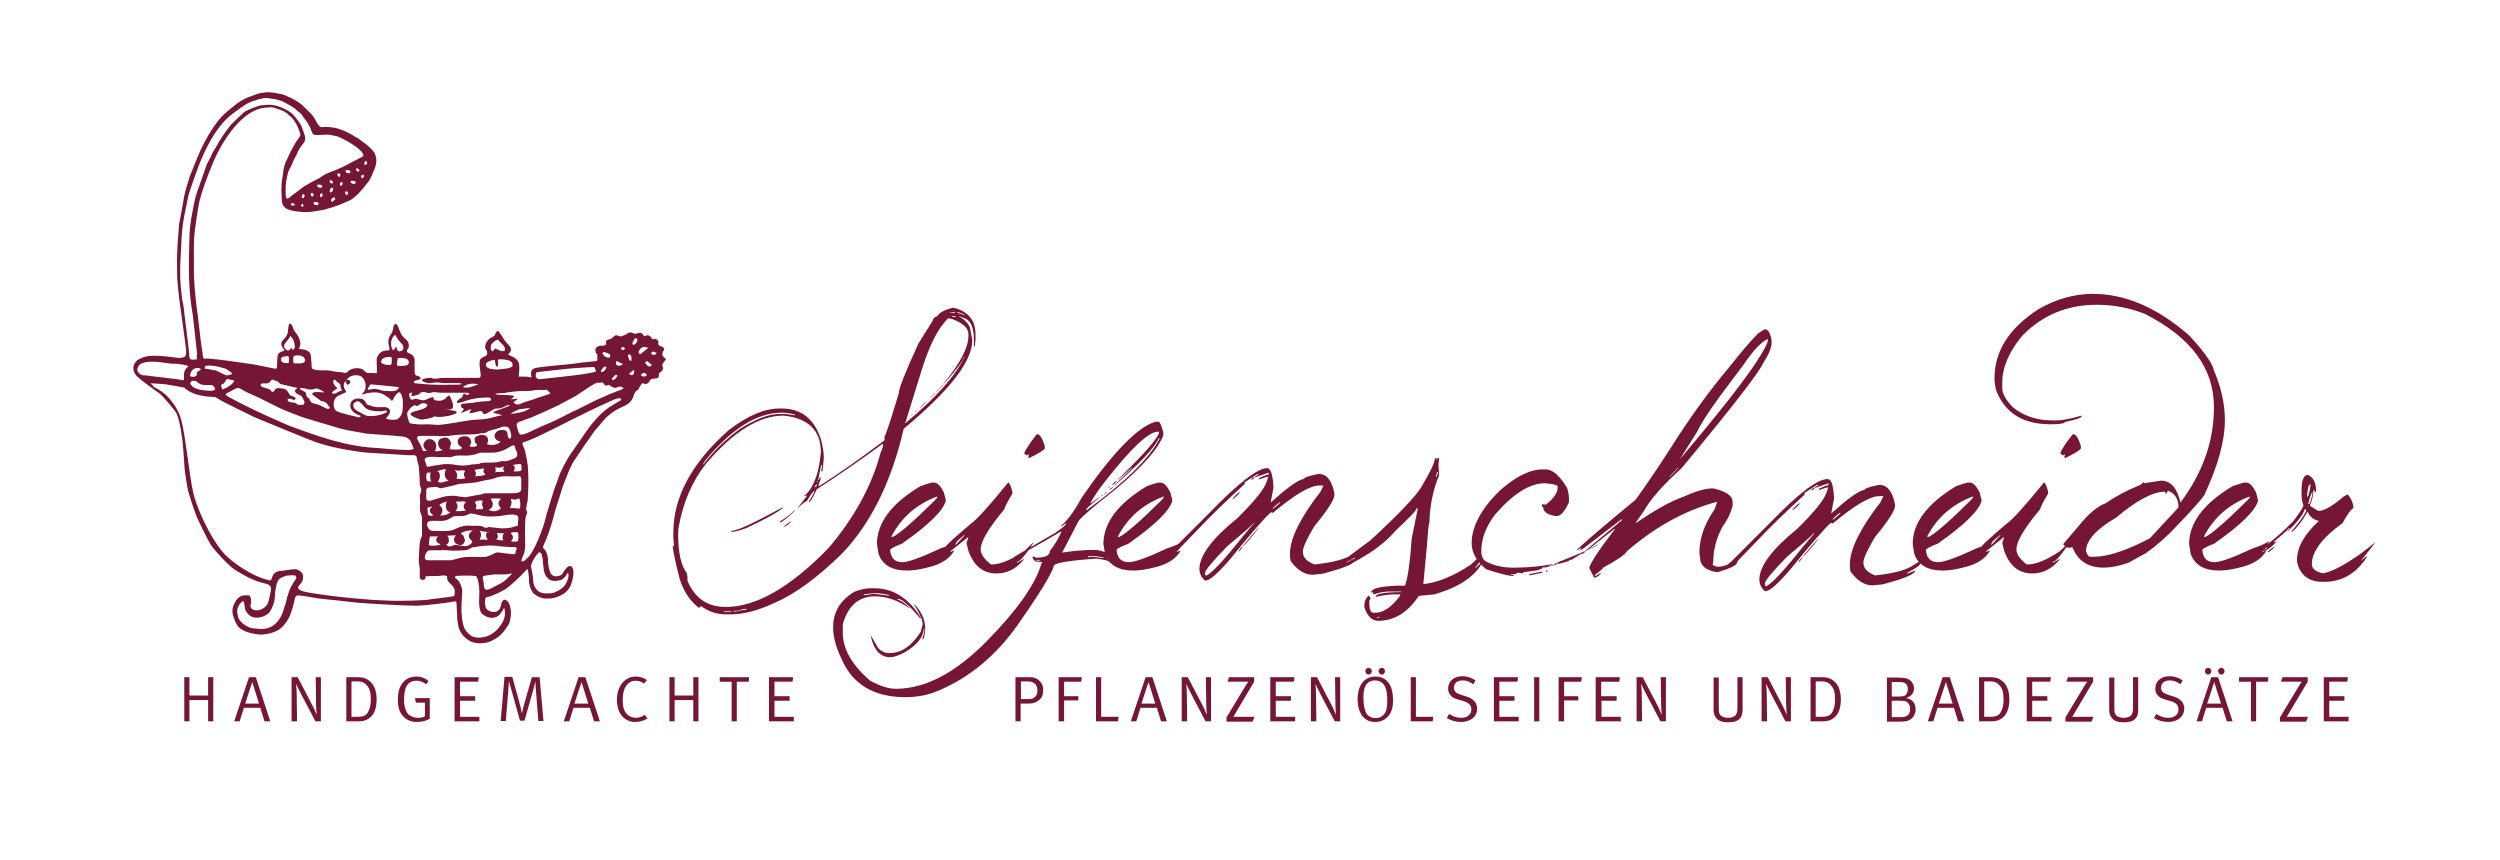
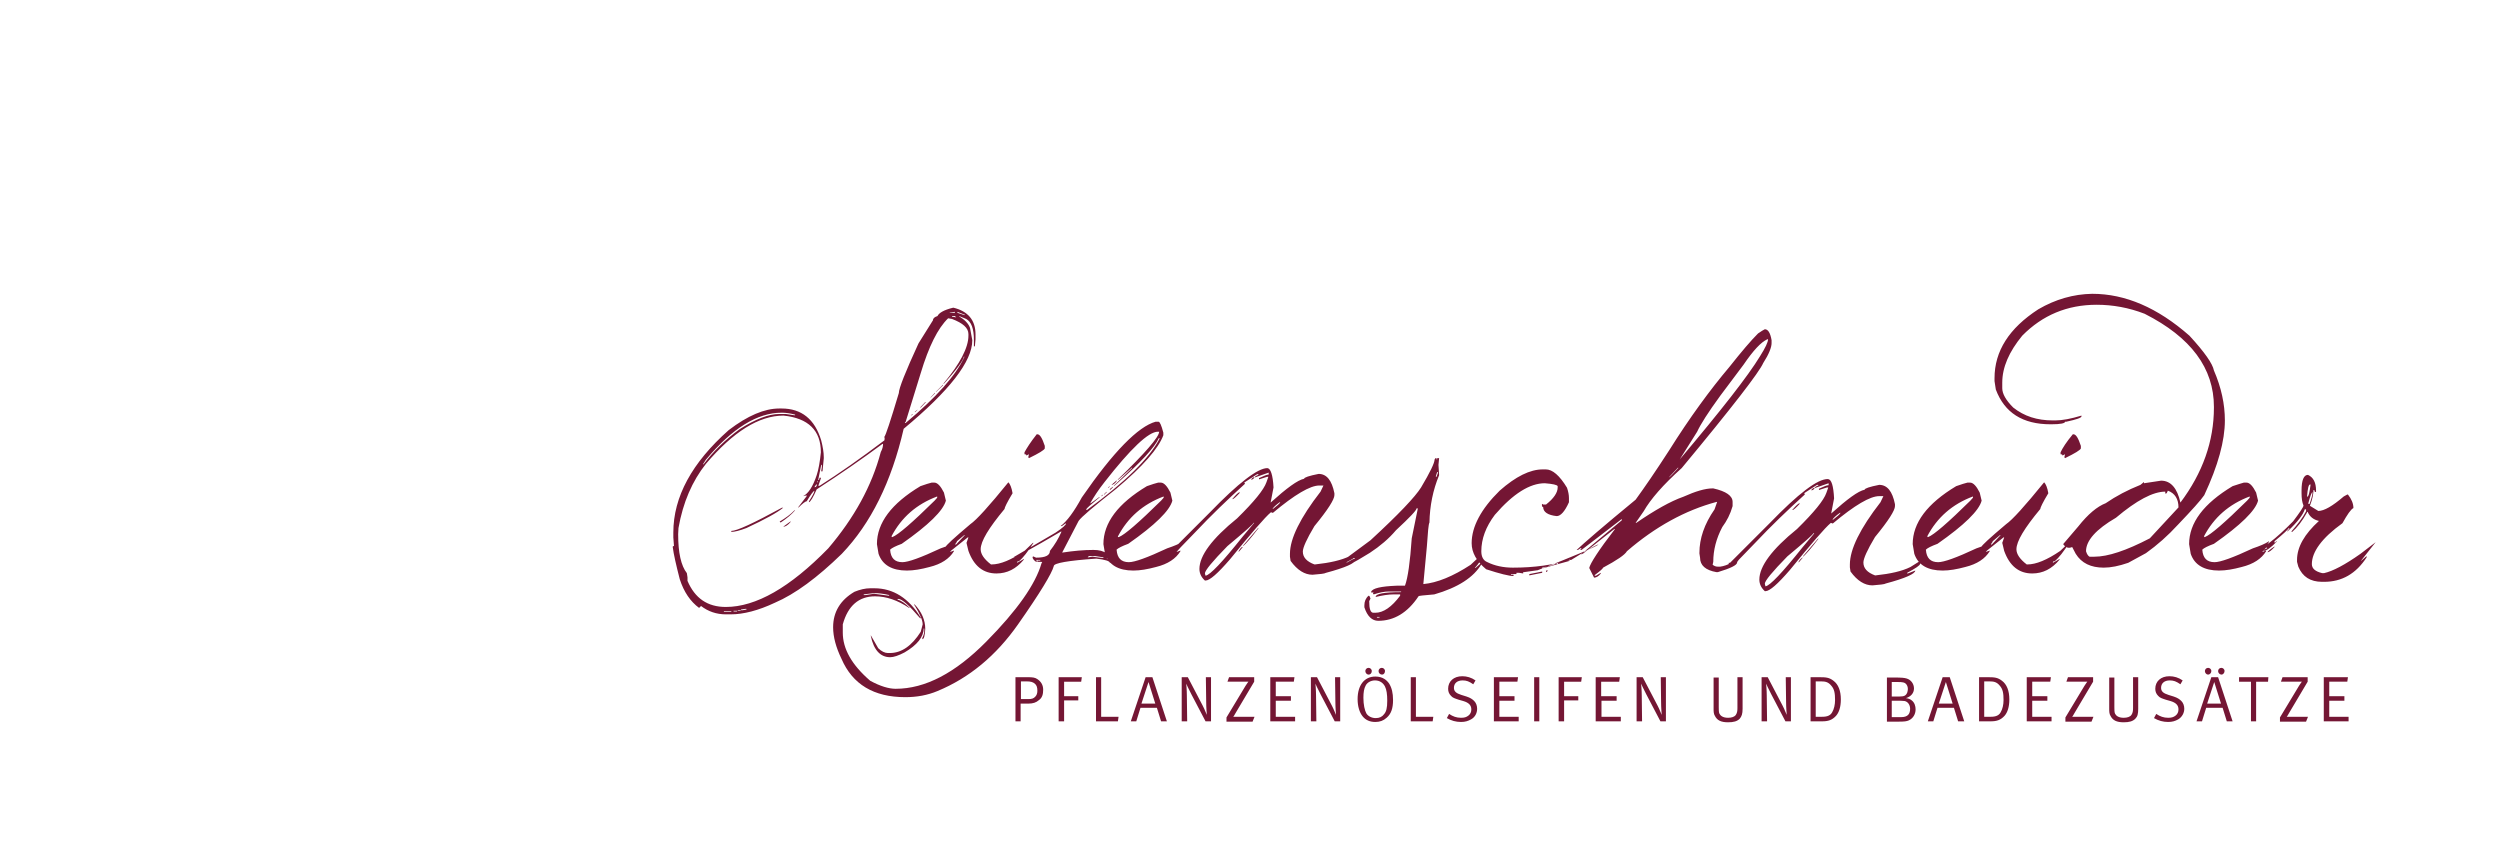
<svg xmlns="http://www.w3.org/2000/svg" version="1.1" id="Ebene_1" x="0px" y="0px" viewBox="0 0 776 267" style="enable-background:new 0 0 776 267;" xml:space="preserve">
  <style type="text/css">
	.st0{fill:#741634;}
</style>
  <g>
    <path class="st0" d="M291,98.1c-0.9,0.3-1.4,0.7-1.4,1.3l-4.5,7.2c-4.1,8.9-6.1,14-6.1,15.4c-2.6,8.7-4.1,13.2-4.5,13.6l0.1,0.6   l-0.1,0.5c-7.4,5.6-14.1,10.3-20.1,14.1h-0.4l0.8-2.3v-0.2h-0.4l-0.2,0.7h-0.2v-0.2l0.9-4.5h0.2v0.7l-0.2,1.3h0.4l0.4-4v-0.4   c0-1.5-0.3-3.2-0.8-5.2c-2-6.6-6.1-9.9-12.3-9.9h-0.7c-4.6,0-9.8,2.2-15.7,6.7c-11.4,10.1-17.2,20.7-17.2,31.8v1.5l0.2,2.7h-0.2   l-0.2,0.2c0.3,2.4,1.1,5.8,2.2,10.1c1.3,4,3.3,6.9,6,8.9l0.6-0.6c2.2,1.7,4.8,2.6,7.7,2.6h1.5c4,0,8.6-1.2,13.7-3.6   c6.3-2.7,13.2-7.8,20.8-15.2c9-9.4,15.4-22.3,19.2-38.8c14.2-11.8,21.3-20.9,21.3-27.5l-0.7-3.8c-0.5-1.4-1.7-2.6-3.4-3.6v-0.1   l2.2,0.9c1.6,0.9,2.4,3,2.4,6.5v2h0.3l0.2-2.2v-1.5c0-4.4-2.3-7.2-6.9-8.3C292.9,96.2,291.4,97.2,291,98.1L291,98.1L291,98.1z    M296.4,96.8v0.3h-1.6V97L296.4,96.8L296.4,96.8z M299.5,97.7v0.1h-0.2l-2.1-0.7v-0.3L299.5,97.7L299.5,97.7z M296.4,98.1l0.4,0.4   l-1.3-0.2v-0.2H296.4L296.4,98.1z M295.5,99c3.4,1.3,5.1,2.8,5.1,4.7v0.5c0,3.7-2.6,8.7-7.7,14.8v0.2c4-4.4,6.1-7.3,6.3-8.5h0.1   v0.2c-2.6,5.6-8.6,12.4-18.2,20.4h-0.2v-0.2l0.2-0.1l4.7-15.2c2.5-8.3,5.3-13.9,8.5-17L295.5,99L295.5,99z M290.5,121.6v0.1   l2.2-2.1v-0.2L290.5,121.6L290.5,121.6z M288.8,123.4h0.1l1.3-1.3v-0.2L288.8,123.4L288.8,123.4z M285.6,126.5h0.2l1.6-1.7h-0.2   L285.6,126.5L285.6,126.5z M283.9,127.9h0.2l0.7-0.7h-0.1L283.9,127.9L283.9,127.9z M219.1,142.7c8.2-9.8,16-14.6,23.5-14.6h0.2   c1.1,0,2.5,0.2,4,0.6v0.2h-0.2l-2.7-0.4h-2c-3.3,0-7.4,1.6-12.3,4.7c-4.5,3.3-8.2,6.9-11.2,10.9h-0.2L219.1,142.7L219.1,142.7z    M282.7,129h0.1l0.6-0.5h-0.2L282.7,129L282.7,129z M210.6,163.9c1.4-8,4.3-14.6,8.5-19.9c8.5-10,16.5-15,24.1-15   c7.7,0.8,11.6,4.6,11.6,11.4c-0.3,2.9-0.7,5.3-1.3,7.1c-1.2,3.6-2.6,5.7-4.2,6.5l0.9-0.2h0.2v0.2l-2.6,3.4v0.2c1.3-1.3,2.2-2,2.6-2   c1.2-2,2-3.1,2.4-3.3c0,0.5-0.6,1.6-1.7,3.3v0.3c0.5-0.2,1.3-1.5,2.4-4c7.4-4.8,14.2-9.5,20.4-14.1h0.2c0,0.8-0.2,1.6-0.7,2.5   c-2.8,10.6-8.3,20.5-16.3,29.9c-11.9,12.2-22.5,18.2-31.8,18.2c-5.7,0-9.6-2.7-11.9-8.1v-1.1l-0.2-1.3c-1.8-2.3-2.7-6.3-2.7-12.1   L210.6,163.9L210.6,163.9z M253.9,149.3v0.2l-0.3,0.3v-0.2L253.9,149.3L253.9,149.3z M253.6,150.3c-0.1,0.6-0.3,0.9-0.6,0.9h-0.2   C253.1,150.7,253.3,150.4,253.6,150.3L253.6,150.3L253.6,150.3z M227,164.8v0.3c1,0,2.6-0.4,4.7-1.2c5.8-2.7,9.6-4.8,11.4-6.3h-0.4   C233.9,162.4,228.7,164.8,227,164.8L227,164.8L227,164.8z M242,161.9l0.3,0.3c1.8-1.2,3.3-2.4,4.5-3.8h-0.2   C245.4,159.7,243.8,160.8,242,161.9L242,161.9L242,161.9z M243.1,163.5c0.7,0,1.5-0.5,2.4-1.6h-0.2L243.1,163.5L243.1,163.5z    M231.3,189h0.4v0.2l-1.1,0.2h-0.6v-0.2L231.3,189L231.3,189z M229.9,189.4v0.2H229v-0.2H229.9L229.9,189.4z M228.8,189.6v0.2h-1.1   v-0.2H228.8L228.8,189.6z M227,189.7v0.2h-2.3v-0.2H227L227,189.7z M285.7,150.9c-9,5.4-13.5,11.4-13.5,18l0.5,3   c1.2,3.5,4.2,5.2,8.8,5.2c2.1,0,4.4-0.4,7-1.1c3.7-0.9,6.2-2.6,7.6-4.9v-0.2l-1.1,0.4h-0.1l1.8-2v-0.2l-0.2-0.2l0.5-0.7v-0.2   c-1.2,0.8-2.9,1.5-5,2.2c-6.2,2.9-10.1,4.3-11.9,4.3c-2.4,0-3.6-1.3-3.8-3.8v-0.1c0.5-0.5,1.7-1.1,3.6-1.8   c8.3-5.8,12.9-10.3,13.7-13.4l-0.6-2.5c-1-2-2-3.1-3-3.1h-0.8C288.5,150,287.3,150.3,285.7,150.9L285.7,150.9L285.7,150.9z    M276.7,166.5c3.1-5.9,7.8-10,14.2-12.4l0,0.4l-0.8,0.9c-6.9,6.8-11.3,10.6-13.1,11.3h-0.2V166.5L276.7,166.5z M318,140.4v0.6   c0.4,0,0.6,0.1,0.6,0.4l0.8-0.4l-0.2,0.8v0.2l0.2,0.2c3.1-1.5,4.7-2.5,4.9-3v-0.8c-0.8-2.4-1.5-3.6-2.3-3.6h-0.2   C319.9,137.2,318.7,139.1,318,140.4L318,140.4L318,140.4z M301.2,162.7c-5.1,4.3-7.7,6.7-7.7,7.1c0.6,0,0.9,0.1,0.9,0.4l4.9-4.1   h0.2l-4.5,4.8v0.2l5.4-4.3h0.2l-0.6,1.7l0.6,2.5c1.7,4.7,4.6,7,8.7,7c3.3,0,6.1-1.4,8.5-4.3v-0.2l-1.9,1.1h-0.2   c0-0.3,0.2-0.4,0.6-0.4c1.2-1,2.7-2.9,4.5-5.7h-0.2L318,171c-4.1,2.8-7.5,4.2-10.2,4.2h-0.2c-2.1-1.6-3.2-3.2-3.2-4.7   c0-2.5,2.5-6.6,7.4-12.5c0-0.4,0.8-2.1,2.5-4.9c-0.3-1.8-0.8-2.9-1.3-3.4C307,157.1,303.1,161.4,301.2,162.7L301.2,162.7   L301.2,162.7z M335.8,154.4c-2.4,4.4-4.6,7.4-6.6,8.9h0.4l1.1-0.8h0.2c0,0.4-1.1,1.4-3.2,2.8l-13,7.6h0.2c0.6,0,5.4-2.6,14.4-7.9   h0.2c-0.9,2.1-2.1,4.1-3.6,6c0,1.4-1.4,2.1-4.3,2.1l-0.9-0.4l-0.2,0.2c0,0.5,0.4,1,1.1,1.5h0.2v-0.4l-0.2-0.2h1.3v0.2H322v0.4h1.3   l0.2,0.2l-0.2,0.2c-1.9,6.6-7.6,14.7-17.2,24.4c-9.6,9.7-18.9,14.6-28.1,14.6c-2.1,0-4.8-0.8-7.9-2.5c-5.7-4.9-8.5-9.9-8.5-14.9   v-2.6c1.6-5.8,5-8.7,10-8.7c3.5,0,7,1.2,10.6,3.6h0.2c-1.4-1.4-2.7-2.3-3.8-2.6v-0.2h0.2c1.2,0,3.4,2,6.8,6h0.2v-0.2   c-3.7-6-8.5-9.1-14.4-9.1h-1.3c-1.5,0-3.2,0.4-4.9,1.1c-4.4,2.6-6.6,6.3-6.6,11c0,3,0.9,6.3,2.6,9.8c3.4,7.9,10,11.9,19.8,11.9   c3.6,0,6.9-0.6,10-1.9c9.9-4.1,18.2-11,25-20.7c6.8-9.7,10.5-15.8,11.1-18.1c0-0.9,4.4-1.7,13.2-2.3c2.8,0.3,4.2,0.8,4.2,1.3h0.2   c0-2.6-1.8-4-5.3-4c-3,0-6.2,0.3-9.5,0.8h-0.2l5.1-9.8c0.8-1.2,4.7-4.5,11.7-10c8.3-7,13.1-12.5,14.6-16.6v-0.8   c-0.6-2.3-1.1-3.4-1.5-3.4h-0.9C353.3,132.4,345.6,140.2,335.8,154.4L335.8,154.4L335.8,154.4z M342.8,149.7   c8.2-10.5,13.7-15.7,16.6-15.7h0.4c0,1.6-4.3,6.6-12.9,14.9h0.2l4.3-3.8v0.2l-5.7,5.5h0.2l0.9-0.8c7.3-6.5,11.6-11.1,12.9-14h0.2   v0.2c-3.1,6-10.6,13.4-22.5,22.1h-0.2v-0.2c0-0.3,1.4-1.5,4.2-3.8h-0.2l-2.6,1.9h-0.2C339.5,154.3,340.9,152.1,342.8,149.7   L342.8,149.7L342.8,149.7z M345,150.5c0.5,0,1.1-0.4,1.7-1.3h-0.2L345,150.5L345,150.5z M343.9,151.4h0.2l0.4-0.4h-0.2L343.9,151.4   L343.9,151.4z M344.5,151.8v0.2h0.2l0.9-0.9h-0.2L344.5,151.8L344.5,151.8z M342.6,153.5h0.2l0.8-0.8h-0.2L342.6,153.5L342.6,153.5   z M341.8,154h0.2l0.4-0.4h-0.2L341.8,154L341.8,154z M338,172.6h1.9l2.6,0.4v0.2h-0.2l-3.2-0.4l-1.3,0.2h-0.2L338,172.6L338,172.6z    M343.7,173.3l0.4,0.4h-0.2l-0.4-0.4H343.7L343.7,173.3z M271.3,184.1c1.4,0,3,0.2,4.7,0.6v0.2h-0.2l-4.5-0.6l-2.6,0.4h-0.6v-0.2   L271.3,184.1L271.3,184.1z M283.9,187.9c1.6,2.6,2.5,4.6,2.5,5.9l-0.6,2.3c-2.8,4.4-6,6.6-9.6,6.6h-0.6c-0.9,0-2-0.5-3-1.5l-2.3-4   v0.2c0.9,4.4,3,6.6,6,6.6c1.1,0,2.6-0.5,4.5-1.5c3.9-2.3,5.9-4.8,5.9-7.4h0.2v0.6c0,0.8-0.2,1.5-0.6,2.3v0.4c0.5,0,0.8-1.1,0.9-3.2   c0-2.7-1.1-5.3-3.4-7.7V187.9L283.9,187.9z M356,150.9c-9,5.4-13.5,11.4-13.5,18l0.5,3c1.2,3.5,4.2,5.2,8.8,5.2   c2.1,0,4.4-0.4,7-1.1c3.7-0.9,6.2-2.6,7.6-4.9v-0.2l-1.1,0.4h-0.1l1.8-2v-0.2l-0.2-0.2l0.5-0.7v-0.2c-1.2,0.8-2.9,1.5-5,2.2   c-6.2,2.9-10.1,4.3-11.9,4.3c-2.4,0-3.6-1.3-3.8-3.8v-0.1c0.5-0.5,1.7-1.1,3.6-1.8c8.3-5.8,12.9-10.3,13.7-13.4l-0.6-2.5   c-1-2-2-3.1-3-3.1h-0.8C358.8,150,357.6,150.3,356,150.9L356,150.9L356,150.9z M347,166.5c3.1-5.9,7.8-10,14.2-12.4l0,0.4l-0.8,0.9   c-6.9,6.8-11.3,10.6-13.1,11.3H347V166.5L347,166.5z M375.5,159.1l-12.3,12.3h-0.4v1.3l0.9-0.2c0.3,0,2.7-2.5,7.4-7.4   c4.8-5.1,9.9-10,15.3-14.9V150l-0.2-0.2l4-2.6h0.4v0.2c-0.8,0.3-1.1,0.5-1.1,0.8l4.3-1.5v0.6c-0.5,0-1.5,0.4-3,1.1v0.4l2.5-0.8h0.4   l-0.6,1.7c-0.8,2.3-3.8,6-9.1,11.2c-7.8,6.3-11.7,11.6-11.7,15.7c0,1.4,0.6,2.6,1.7,3.6h0.2c1.3,0,3.8-2.2,7.6-6.6   c6.6-8.1,10.8-13,12.7-14.6l0.6,0.2c6.8-5.7,11.6-8.5,14.4-8.5h1.3l-0.9,1.9c-6.3,8.1-9.5,14.6-9.5,19.3v0.9l0.2,1.3   c2.1,2.9,4.4,4.3,6.8,4.3c2.3-0.2,3.7-0.3,4.2-0.6c6-1.6,9.1-3,9.1-4l-2.3,0.9H418v-0.2c2.6-1.4,4-2.3,4-2.8l2.3-1.9v-0.2l-0.2-0.2   l-5.1,3.2c-2.6,1.3-6.2,2.1-10.8,2.6H408c-2.4-0.9-3.6-2.2-3.6-4c0-1.2,1.2-3.9,3.6-7.9c4.2-5.1,6.2-8.3,6.2-9.6v-0.6   c-0.8-4-2.4-6-4.9-6c-3,0.6-4.5,1.1-4.5,1.5c-2,0.4-5.4,2.9-10.4,7.4l0.9-4.7c-0.2-3.9-0.9-5.9-1.9-6   C390.4,145.3,384.4,149.9,375.5,159.1L375.5,159.1L375.5,159.1z M388.3,148.9c0.5,0,0.9-0.3,1.1-0.8   C389,148.1,388.6,148.4,388.3,148.9L388.3,148.9L388.3,148.9z M382.5,154.9h0.2c0.3-0.1,1-0.7,2.1-1.9v-0.2   C384.4,152.8,383.7,153.5,382.5,154.9L382.5,154.9L382.5,154.9z M397.2,155.9h0.2c-0.2,0.4-1,1.1-2.3,2.1H395   C395.2,157.5,396,156.8,397.2,155.9L397.2,155.9L397.2,155.9z M389.3,162.3l-3.6,4.3c-6.3,7.9-10.1,11.9-11.5,12.1L374,178   c0-0.9,2.3-3.7,7-8.5c5.4-4.5,8.1-6.9,8.1-7.2H389.3L389.3,162.3z M385.9,169.3v0.2c0.9-0.8,2.5-2.6,4.7-5.5v-0.2L385.9,169.3   L385.9,169.3z M384.4,171.2h0.2l1.1-1.3v-0.2C385.2,169.9,384.8,170.5,384.4,171.2L384.4,171.2L384.4,171.2z M445.5,142.4l-0.2,0.2   c0,1.1-1.4,4-4.2,8.7c-1.8,2.9-7,8.4-15.7,16.4c-3,2.2-6.4,4.7-10,7.4l0.2,0.2c3-1.1,4.5-1.8,4.5-2.1h0.4v0.2l-0.6,0.2l-4.5,2.5   v0.2l0.2,0.2c1.1,0,4.3-1.6,9.6-4.9c3.2-2.1,5.9-4.4,8.1-7c4.3-4,6.4-6.2,6.4-6.8h0.4l-1.9,9.3c-0.5,7.3-1.2,12.3-2.1,14.7h-2.6   c-4.9,0.2-7.5,0.8-7.9,1.9v0.2h0.8l-0.2,0.2v0.2l0.2,0.2c1.8-0.6,3.4-0.9,4.7-0.9h3.8v0.2c-5.3,0-7.9,0.5-7.9,1.5   c2.1-0.5,4-0.8,5.5-0.8h2.1v0.4c-2.6,3.5-5.2,5.3-7.7,5.3h-0.6c-0.9,0-1.3-1.2-1.3-3.6l0.4-0.8c-0.2-0.6-0.3-0.9-0.6-0.9   c-0.9,0.8-1.3,1.8-1.3,3v0.6c0.9,2.8,2.4,4.2,4.3,4.2c4.9,0,9.1-2.5,12.5-7.6c0-0.2,1.6-0.3,4.9-0.6c7.3-2.1,12.3-5.3,14.7-9.5   v-0.4l-1.9,1.7h-0.2c1.3-1.5,2-2.6,2.1-3.2v-0.2l-0.2-0.2l0.2-0.2v-0.2h-0.2l-3.2,3c-5.5,3.6-10.4,5.6-14.7,6l1.1-11.7   c0.3-4.4,0.5-6.9,0.8-7.4c0.1-5.2,1.1-10.1,3-14.7l-0.2-3.2l0.2-2.1h-0.6v0.4h-0.2v-0.4h-0.4V142.4L445.5,142.4z M446.3,146.5v0.4   l-0.4,1.1h-0.2v-0.2l0.4-1.3H446.3L446.3,146.5z M428.2,191.5v0.2h-0.8v-0.2H428.2L428.2,191.5z M465.5,152.3   c-5.8,5.7-8.7,11.2-8.7,16.3c0,2.9,1.5,5.6,4.5,8.1c4.3,1.4,7.1,2.1,8.5,2.1v-0.4h-0.8v-0.2h1.7v-0.4h0.8l1.3,0.2v-0.4h0.2l4.3-0.6   c11.6-4.5,17.9-7.2,18.9-8c-0.5,0-3.4,1.6-8.5,4.8h-0.4v-0.2h0.4c-5.5,1.8-11.5,2.6-18.1,2.6c-3,0-5.7-0.6-7.9-1.7   c-1.3-0.5-1.9-1.7-1.9-3.4c0-3.8,1.4-7.6,4.2-11.3c5.7-6.6,10.9-9.8,15.5-9.8c2.5,0.2,3.8,0.5,4,0.9v0.4c0,1.6-1.2,3.4-3.6,5.3   h-0.9l-0.2-0.2l-0.2,0.2c0,0.5,0.1,0.8,0.4,0.8c0,1.5,1.4,2.5,4.2,2.8c1.2,0,2.5-1.4,3.8-4.3v-1.3c0-1-0.2-2-0.6-3.2   c-2.3-3.8-4.5-5.7-6.6-5.7h-0.9C474.9,145.7,470.5,147.9,465.5,152.3L465.5,152.3L465.5,152.3z M486.8,173.9h0.4v0.2l-8.3,2.3h-0.2   v-0.2c2.8-0.6,4.2-1,4.2-1.3h0.2l0.2,0.2h0.2C483.4,174.7,484.6,174.3,486.8,173.9L486.8,173.9L486.8,173.9z M479.9,177.5h0.2   l0.4-0.4h-0.6V177.5L479.9,177.5z M474.7,178.2v0.4l4-0.8v-0.4L474.7,178.2L474.7,178.2z M545.7,103.5c-2.2,2.2-5.1,5.6-8.9,10.4   c-6,7.1-12.3,15.7-18.7,25.9c-4.2,6.5-7.7,11.6-10.4,15.3c-10.1,8.3-16.2,13.6-18.3,15.6h0.4l0.9-0.6h0.2l-0.4,0.6h0.4l12.5-9.6   v0.4l-12.7,10.6l0.6-0.2l9.8-7.7h0.2c-5.1,6.6-7.7,10.7-8,12.1l1.5,3c0.7,0,1.4-0.4,2.1-1.3v-0.2l-1.5,0.9h-0.4v-0.2   c1.8-1.3,2.6-2.1,2.6-2.3c4.3-2.3,6.8-4,7.4-5.1c8.8-7.6,18.1-12.7,27.8-15.3h0.2l-0.8,2.3c-3.2,4.6-4.7,9.1-4.7,13.5v0.2l0.2,1.3   c0,2.4,1.7,3.9,5.1,4.5h0.4c4-1.2,6-2.2,6-3c0-0.3,0.9-1.4,2.8-3.2h-0.2c-2.9,2.7-5.5,4.2-7.9,4.5h-0.6c-0.7,0-1.2-0.2-1.7-0.6   l0.2-0.9c0-3.6,0.9-7.2,2.8-10.8c1.4-1.9,2.5-4,3.2-6.5v-1.3c0-1.9-2-3.3-6-4.2h-0.2c-2.3,0-5.3,0.9-9.1,2.6   c-4,1.4-8.9,4.2-14.6,8.1h-0.2l2.5-3.6c2.1-3.7,6-8.2,11.8-13.4c15.7-18.9,24.1-29.8,25.3-32.6c1.8-2.8,2.6-4.9,2.6-6.2v-0.9   c-0.4-2.3-1.1-3.4-2.1-3.4C547.4,102.4,546.7,102.8,545.7,103.5L545.7,103.5L545.7,103.5z M526.8,134c1-2.2,3.4-6,7.2-11.2l7.2-9.6   c3-4.4,5.4-7,7.4-7.9h0.2c0,0.9-0.8,2.6-2.5,5.3c-3.7,6.1-12,16.7-24.9,32L526.8,134L526.8,134z M521,145.2c-1.8,2-2.8,3-3,3l2.8-3   H521L521,145.2z M549.3,162.4L537,174.7h-0.4v1.3l0.9-0.2c0.3,0,2.7-2.5,7.4-7.4c4.8-5.1,9.9-10,15.3-14.9v-0.2l-0.2-0.2l4-2.6h0.4   v0.2c-0.8,0.3-1.1,0.5-1.1,0.8l4.3-1.5v0.6c-0.5,0-1.5,0.4-3,1.1v0.4l2.5-0.8h0.4l-0.6,1.7c-0.8,2.3-3.8,6-9.1,11.2   c-7.8,6.3-11.7,11.6-11.7,15.7c0,1.4,0.6,2.6,1.7,3.6h0.2c1.3,0,3.8-2.2,7.6-6.6c6.6-8.1,10.8-13,12.7-14.6l0.6,0.2   c6.8-5.7,11.6-8.5,14.4-8.5h1.3l-0.9,1.9c-6.3,8.1-9.5,14.6-9.5,19.3v0.9l0.2,1.3c2.1,2.9,4.4,4.3,6.8,4.3c2.3-0.2,3.7-0.3,4.2-0.6   c6-1.6,9.1-3,9.1-4l-2.3,0.9h-0.2v-0.2c2.6-1.4,4-2.3,4-2.8l2.3-1.9V173l-0.2-0.2l-5.1,3.2c-2.6,1.3-6.2,2.1-10.8,2.6h-0.2   c-2.4-0.9-3.6-2.2-3.6-4c0-1.2,1.2-3.9,3.6-7.9c4.2-5.1,6.2-8.3,6.2-9.6v-0.6c-0.8-4-2.4-6-4.9-6c-3,0.6-4.5,1.1-4.5,1.5   c-2,0.4-5.4,2.9-10.4,7.4l0.9-4.7c-0.2-3.9-0.8-5.9-1.9-6C564.2,148.6,558.2,153.2,549.3,162.4L549.3,162.4L549.3,162.4z    M562.2,152.2c0.5,0,0.9-0.3,1.1-0.8C562.8,151.5,562.4,151.7,562.2,152.2L562.2,152.2L562.2,152.2z M556.3,158.3h0.2   c0.3-0.1,1-0.7,2.1-1.9v-0.2C558.3,156.2,557.5,156.9,556.3,158.3L556.3,158.3L556.3,158.3z M571.1,159.2h0.2   c-0.2,0.4-1,1.1-2.3,2.1h-0.2C569.1,160.8,569.8,160.1,571.1,159.2L571.1,159.2L571.1,159.2z M563.1,165.6l-3.6,4.3   c-6.3,7.9-10.1,11.9-11.5,12.1l-0.2-0.8c0-0.9,2.3-3.7,7-8.5c5.4-4.5,8.1-6.9,8.1-7.2H563.1L563.1,165.6z M559.7,172.6v0.2   c0.9-0.8,2.5-2.6,4.7-5.5v-0.2L559.7,172.6L559.7,172.6z M558.2,174.5h0.2l1.1-1.3V173C559.1,173.3,558.6,173.8,558.2,174.5   L558.2,174.5L558.2,174.5z M607.2,150.9c-9,5.4-13.5,11.4-13.5,18l0.5,3c1.2,3.5,4.2,5.2,8.8,5.2c2.1,0,4.4-0.4,7-1.1   c3.7-0.9,6.2-2.6,7.6-4.9v-0.2l-1.1,0.4h-0.1l1.8-2v-0.2l-0.2-0.2l0.5-0.7v-0.2c-1.2,0.8-2.9,1.5-5,2.2c-6.2,2.9-10.1,4.3-11.9,4.3   c-2.4,0-3.6-1.3-3.8-3.8v-0.1c0.5-0.5,1.7-1.1,3.6-1.8c8.3-5.8,12.9-10.3,13.7-13.4l-0.6-2.5c-1-2-2-3.1-3-3.1h-0.8   C610,150,608.8,150.3,607.2,150.9L607.2,150.9L607.2,150.9z M598.2,166.5c3.1-5.9,7.8-10,14.2-12.4l0,0.4l-0.8,0.9   c-6.9,6.8-11.3,10.6-13.1,11.3h-0.2V166.5L598.2,166.5z M639.6,140.4v0.6c0.4,0,0.6,0.1,0.6,0.4l0.8-0.4l-0.2,0.8v0.2l0.2,0.2   c3.1-1.5,4.7-2.5,4.9-3v-0.8c-0.8-2.4-1.5-3.6-2.3-3.6h-0.2C641.4,137.2,640.2,139.1,639.6,140.4L639.6,140.4L639.6,140.4z    M622.7,162.7c-5.1,4.3-7.7,6.7-7.7,7.1c0.6,0,0.9,0.1,0.9,0.4l4.9-4.1h0.2l-4.5,4.8v0.2l5.4-4.3h0.2l-0.6,1.7l0.6,2.5   c1.7,4.7,4.6,7,8.7,7c3.3,0,6.1-1.4,8.5-4.3v-0.2l-1.9,1.1h-0.2c0-0.3,0.2-0.4,0.6-0.4c1.2-1,2.7-2.9,4.5-5.7h-0.2l-2.6,2.5   c-4.1,2.8-7.5,4.2-10.2,4.2h-0.2c-2.1-1.6-3.2-3.2-3.2-4.7c0-2.5,2.5-6.6,7.4-12.5c0-0.4,0.8-2.1,2.5-4.9c-0.3-1.8-0.8-2.9-1.3-3.4   C628.5,157.1,624.6,161.4,622.7,162.7L622.7,162.7L622.7,162.7z M632.7,96c-9.1,5.9-13.6,13-13.6,21.4v0.9l0.4,2.6   c2.7,7.2,8.3,10.8,17,10.8h0.2c2.9,0,4.3-0.3,4.3-0.8h0.4c3.2-0.7,4.7-1.2,4.7-1.7v-0.2c-3.3,1-6,1.5-8.1,1.5h-0.8   c-4.9,0-8.9-1.3-12.3-4c-2.3-2.3-3.4-4.3-3.4-6v-1.7c0-4.8,2.1-9.6,6.2-14.6c6.3-6.4,14-9.6,23.1-9.6c5,0,10,0.9,14.9,2.8   c14.4,7.3,21.5,16.9,21.5,28.9v0.2c0,10.5-3.5,20.3-10.4,29.5c-1-4.5-3-6.8-6-6.8l-5.3,0.8v-0.4l-1.1,0.9c-4,1.6-7.6,3.5-10.8,5.7   c-2.6,1-5.5,3.4-8.5,7.2c-2.1,2.5-3.7,4.3-4.7,5.5c0.8,1.1,1.7,1.4,2.8,0.9l1.1,2.1c1.8,2.9,4.7,4.3,8.7,4.3c2.2,0,4.7-0.5,7.6-1.5   l5.5-3c3.5-2.5,6.8-5.4,10-8.9c4.3-4.5,7-7.5,8.1-9.1c4.3-9.2,6.4-16.9,6.4-23.2c0-5-1.1-10.2-3.4-15.5c-0.4-2.1-2.9-5.7-7.6-10.8   c-9.9-8.7-19.9-13-30.2-13C643.6,91.3,638,92.9,632.7,96L632.7,96L632.7,96z M676.2,157.5l-8.9,9.6c-7.3,3.8-13,5.7-17.2,5.7h-1.5   c-0.4-0.2-0.8-0.7-1.1-1.7c0-3.3,3.1-6.8,9.3-10.4c6.4-5.4,11.5-8.1,15.3-8.1v0.6h0.2c0.2,0,0.4-0.3,0.6-0.9   C675.1,153.1,676.2,154.9,676.2,157.5L676.2,157.5L676.2,157.5z M693,150.9c-9,5.4-13.5,11.4-13.5,18l0.5,3   c1.2,3.5,4.2,5.2,8.8,5.2c2.1,0,4.4-0.4,7-1.1c3.7-0.9,6.2-2.6,7.6-4.9v-0.2l-1.1,0.4h-0.1l1.8-2v-0.2l-0.2-0.2l0.5-0.7v-0.2   c-1.2,0.8-2.9,1.5-5,2.2c-6.2,2.9-10.1,4.3-11.9,4.3c-2.4,0-3.6-1.3-3.8-3.8v-0.1c0.5-0.5,1.7-1.1,3.6-1.8   c8.3-5.8,12.9-10.3,13.7-13.4l-0.6-2.5c-1-2-2-3.1-3-3.1h-0.8C695.9,150,694.7,150.3,693,150.9L693,150.9L693,150.9z M684.1,166.5   c3.1-5.9,7.8-10,14.2-12.4l0,0.4l-0.8,0.9c-6.9,6.8-11.3,10.6-13.1,11.3h-0.2V166.5L684.1,166.5z M714.4,152.3v0.8   c0,1.6,0.2,2.9,0.6,3.8c0,0.5-1.1,2.1-3.2,4.9c-5.5,5.6-9.6,8.7-12.5,9.5v0.6c2.5-0.9,3.8-1.5,4-1.9h0.4v0.2   c-0.8,0.3-1.1,0.5-1.1,0.8c0.9,0,2.3-1,4.2-3h-0.2l-0.4,0.4h-0.2V168c2.9-2.4,4.3-3.7,4.3-4h0.4l-0.8,0.9h0.2   c3.1-2.9,4.8-5.2,5.3-6.8h0.4v0.6c-1,2-2.6,4-4.5,6.2v0.2h0.2c1.5-1.3,3.1-3.3,4.7-6.2h0.2v0.2c0.6,1.3,1.7,2.2,3.4,2.6   c-4.5,4.1-6.8,8.1-6.8,12.1v0.6l0.4,1.5c1.3,3.1,3.7,4.7,7.4,4.7h0.6c5.5,0,9.9-2.5,13.2-7.6v-0.4l-1.7,1.5V174l4.5-5.7l-4.7,3.6   c-4.8,3.4-8.6,5.4-11.3,6h-0.6c-2.1-0.5-3.2-1.4-3.2-2.8c0-3.8,3.1-8.1,9.5-12.7c1.5-2.7,2.6-4.3,3.4-4.7c0-1.4-0.6-2.8-1.7-4.2   h-0.2l-1.1,0.6c-3.5,3-6.1,4.5-7.9,4.5L717,157c0.8-2.1,1.1-3.7,1.1-4.9c0.3,0,0.4,0.2,0.4,0.6h0.4v-0.4c0-2.5-0.8-4.1-2.5-4.9   C715.1,147.4,714.4,149,714.4,152.3L714.4,152.3L714.4,152.3z M717,150.4h0.2c-0.3,2.5-0.6,3.8-1.1,3.8   C716.3,151.6,716.6,150.4,717,150.4L717,150.4L717,150.4z M717.8,152.8c0,0.7-0.3,1.9-0.9,3.6h-0.4v-0.2   C717.1,154,717.5,152.8,717.8,152.8L717.8,152.8L717.8,152.8z M703.8,171.4c0.6,0,1.3-0.6,2.3-1.7h-0.2   C704.8,170.4,704.1,171,703.8,171.4L703.8,171.4L703.8,171.4z M698.3,171.4l0.2,0.2h0.2l0.2-0.2l-0.4-0.4h-0.2V171.4L698.3,171.4z" />
-     <path class="st0" d="M205.6,109.9c0-1.4,1.3-1.2,0-2.3c0,0-1.5-0.2-1.3-1.1c0.4-0.5-0.5-1.5-1.3-1.3c-0.6,0.2-0.5,0.3-0.8-0.4   c-0.1-0.2-1-1.1-1.7-0.6c-0.9,0.6-0.7-0.8-1.8-0.9c-0.5-0.1-1.2,0.4-1.7,0.3c-0.5-0.2-1.3-0.6-1.9-0.3c-0.6,0.3-0.9,0.7-1.5,0.8   c-1.4,0.8-1.5-0.2-2.5,0c-0.5,0.1-1.1,0.9-1.5,1.1c-0.2,0.1-1.4,0.2-1.5,0.8c0,1.1,0.3,0.8-0.5,1.2c-0.4,0.2-0.8,0.1-1.2,0.1   c-0.2,0-0.8,0.2-1,0.3c-0.1,0.1-0.6,0.6-0.6,0.8c0.2,0.6-0.2,1.2,0.6,1.5c0,1.3,0.1,1.7-0.1,2.1c0.1,0.1-1.9,0.2-2.4,0.3   c-0.5,0-4.3,0.5-4.9,0.6c-3.2,0.4-8,0.7-10.4,1.1c-0.6,0.1-2.1,0.1-2.6,1.1c-0.3,0.6-0.2,1.1,0,2c-0.6,0.1-0.8-0.2-2-0.2   c-0.5,0-1.5,0-2,0c0.4-4.1,0.6-5.3-3.3-6.8c0.1-0.1,0.2-0.3,0.3-0.4c0.8-0.8,0.8-1.6,0-2.5c-0.5-0.5-1-1-1.4-1.6   c-0.5-0.7-0.8-1.4-1.3-2c-0.5-0.7-0.9-1.7-1.7,0.4c-0.2,0.4-0.8,0.6-1.1,0.8c-1.2,0.6-2,1.9-1.9,3.1c0,0.5,0.5,0.8,0.6,1.3   c0.1,0.9,0,1.1-0.9,1.5c-0.7,0.3-1.4,0.7-1.4,1.5c-0.1,0.8,0,1.6,0.1,2.4c0,0.5,0.2,1.1,0.2,1.6c0,1-0.1,1.1-1.1,1.1   c-3.6,0-7.2,0-10.8,0c-1.1,0-2.3,0.6-3.4,0c-0.1-0.1-0.4,0-0.5,0c-0.5,0-2.4,0.2-2.4,0.7c0,0.6,2.2,1.1,2.6,0.9   c2-0.2,2.4-0.3,3.6,0c0.1,0,0.3,0,0.5,0c1.5,0,2.9,0,4.4,0c0.4,0,0.7,0.1,1.1,0.1c0,0.1,0,0.2,0,0.3c-0.3,0-0.6,0.1-0.9,0.1   c-2.6,0-5.2,0.1-7.8,0c-1.8,0-3.7-0.3-5.5-0.4c-0.2,0-0.4-0.2-0.6-0.3c0.1-0.2,0.3-0.5,0.5-0.6c0.4-0.1,0.8-0.1,1.2-0.3   c0.2,0,0.3-0.2,0.5-0.3c-0.1-0.2-0.2-0.4-0.4-0.6c-0.1-0.1-0.3-0.1-0.5-0.2c-0.8-0.1-1-0.6-1-1.3c0-0.9,0-1.9,0-2.8   c0.1-1.2-0.2-2.3-1.4-2.8c-1.1-0.4-1.3-0.7-0.6-1.7c0.4-0.5,0.2-1.7-0.2-2.2c-0.6-0.8-1.5-1.2-2-2.3c-0.3-0.6-0.6-1.2-0.7-1.6   c-0.2-0.5-0.5-1.5-1-1.4c-0.7,0-0.7,1.1-0.8,1.6c-0.2,0.8-0.4,1.3-0.8,1.8c-0.9,1.3-0.7,2.5-0.4,3.8c0.2,0.8,0.2,1-0.6,1   c-0.2,0-0.7,0-0.9,0.1c-1.1,0.1-2.2,1.4-2.4,2.6c0,0.2,0.1,2.6,0.1,3.6c0,0.7,0,0.9-0.8,0.7c-0.4-0.1-1.2,0-1.5,0   c-1.8,0.1-1.2-1.4-3.6-1.5c-1.6-0.1-2.7,0.5-3.7,1.5c-0.1,0.1-1-0.2-1.1-0.2c-0.6-0.1-0.4-0.1-1.1-0.1c-0.5-0.1-1-0.1-1.5-0.2   c-0.6-0.1-1.3-0.3-1.9-0.3c-1.1-0.1-2.2,0-3.3-0.1c-1.8-0.3-1.8-0.3-1.8-2.2c0-0.3-0.2-1.2-0.1-1.5c-0.2-1.5-0.2-1.9-1.8-2.6   c-0.8-0.1-2.1-0.4-2.1-0.4c0.9-0.9,0.5-2.8-0.2-3.9c-0.4-0.7-1.3-1.6-1.5-2.4c-0.2-0.6-0.6-1.7-1.2-1.4c-0.2,0.1-0.4,1.8-0.4,2.1   c-0.1,1.4-0.6,2-1.6,3c-0.6,0.6-0.6,1.5-0.2,2.1c1.3,1.8,0.4,1-0.6,1.6c-0.4,0.3-0.8,0.7-0.8,1.1c-0.2,1-0.1,2-0.2,3.1   c-0.1,0.8,0,1-0.8,0.9c-0.7-0.1-4.4-0.9-5.5-1.1c-1.2-0.3-8.5-1.2-9.5-1.4c-0.5-0.1-4.3-0.5-5.6-0.6c-0.8-0.1-1.5,0.4-1.6-0.6   c-0.1-1.2-0.7-4.7-0.8-5.9c-0.2-1.9-0.7-6-0.8-6.8c-1.1-7.5-1.2-12.8-1.2-13.1c0-5.9-0.1-8.4,0.1-11.7c0.1-1.2,1.1-8.8,1.7-11.1   c1.4-5.4,4.8-13.3,5.4-14.4c0.9-1.7,4.4-8.7,9.9-12.4c1.7-1.1,3.4-1.8,5.4-1.9c1.2-0.1,1.4-0.1,1.5-0.1c0.9,0.1,1.4,0.3,1.9,0.5   c1,0.3,1.6,0.5,2.4,1c1.2,0.7,0.6,0.6,1.5,1.2c1.7,1.4,2.5,3.4,3.2,5.5c0.1,0.2,0.1,0.4,0,0.6c-0.3,0.5-0.6,1-1,1.5   c-0.8,1.1-0.8,1.4-1.8,3.1c-0.6,1.2-0.9,1.8-1.4,3c-1,1.6-1.1,4.2-1.4,5.9c-0.4,2.2-0.2,4.5-0.1,6.8c0,0.7,0.4,1.5,0.9,2   c0.5,0.5,1.3,0.7,1.9,0.9c2.3,0.5,4.4,0.7,6.7,0.4c1.3-0.2,2.3-0.4,3.6-0.6c0.8-0.2,1.9-0.6,2.7-0.8c1-0.4,1.6-0.5,2.5-0.9   c0.8-0.3,0.6-0.3,1.4-0.6c0.2-0.1,1.4-0.6,1.6-0.7c0.9-0.6,1.4-1,1.9-1.5c0.3-0.2,0.8-0.8,1-1c0.4-0.4,0.1-0.2,0.9-1   c0-0.1,0.4-0.4,1-1.3c0.2-0.3,0.7-0.8,0.9-1.1c0.3-0.5,0.6-1,0.8-1.5c0.3-0.8,0.6-1.4,1-2.3c0.4-1.2,0.6-2,0.5-3.1   c-0.1-0.6-0.3-1.3-0.5-1.8c-0.1-0.2-0.7-0.8-0.8-1c-0.1-0.2-0.3-0.3-0.5-0.5c-0.6-0.6-1.2-1.1-1.9-1.6c-0.9-0.7-0.7-0.5-1.6-1.2   c-0.4-0.4-1.1-0.5-2.1-1.3c-0.3-0.2-1.2-0.6-1.5-0.8c-1-0.5-0.9-0.4-1.9-0.8c-1.3-0.5-2.8-0.9-5.1-0.9c-0.7,0-1.3,0.3-1.8-0.3   c-0.6-0.7-0.6-0.7-1.1-1.7c0-0.1-0.9-1.5-1-1.6c-0.7-0.8-1.2-1.3-2.2-2.2c-0.7-0.6-0.9-1-1.8-1.6c-0.8-0.6-1.3-0.9-2.5-1.5   c-1.6-0.7-1.8-0.9-2.8-1.2c-0.4-0.1-1.6-0.3-2-0.4c-0.4-0.1-1.2-0.2-1.5-0.2c-1-0.1-1.1-0.1-2,0c-0.1,0-1.2,0.2-1.3,0.2   c-1.1,0.2-1.4,0.4-2.5,0.8c-1.9,0.6-3.2,1.3-4.8,2.4c-0.8,0.6-4,3.2-4.8,4.1c-3.4,3.8-5.9,9-6.4,10.1c-0.6,1.2-3.4,8.2-3.5,8.5   c-0.2,0.6-1.5,4.8-1.7,6c-0.2,1.1-1.4,8-1.6,8.7c0,0-0.5,6-0.6,8.9c-0.1,2.5,0,4.9,0,7.4c0,1.2,0.5,5.8,0.6,6.6   c0.1,1.2,2.2,15.5,2.2,16.8c0,0.6-0.1,1.2-0.5,1.6c-0.1,0.1-1.4,0.4-1.9,0.3c-1.8-0.2-3.5-0.5-5.5-0.6c-1.8-0.1-4.6-0.4-7.3,1.3   c-0.6,0.7-1.2,1.3-1.2,2.4c0,1.3,0.7,2.4,1.7,3.1c0.8,0.7,1.5,1.3,2.5,2c1.4,1,3,2.2,4,2.9c1.1,0.9,4.9,5.4,5.2,6.1   c0.8,1.9,1.2,4.1,1.5,6.3c0.5,2.2,0.8,8.2,1,10.8c0.1,1.2,0.8,5.8,1.1,7c0.2,0.8,1.7,5.6,2.4,7.3c0.2,0.8,3.7,8,4.7,9.5   c1.4,2.1,5.3,6,6.5,7c0.9,0.7,4.3,2.9,7.5,4.1c1,0.4,2.1,0.6,3.1,0.9c1.1,0.3,1.7,0.9,1.5,2c-0.2,1.2-0.5,2.4-0.8,3.6   c-0.2,0.9-0.9,1.6-1.7,2.1c-0.9,0.6-1.9,0.7-2.9,0.4c-0.8-0.3-1.2-1.1-0.8-1.9c0.1-0.3,0.2-2.4-0.7-2.6c-0.4,0-0.7,0-1.1,0   c-1.5,0-2.5,0.9-3.1,2.1c-1.2,2-1,3.4-0.2,5.5c0.2,0.6,0.9,1.9,1.3,2.3c1.7,1.5,4.2,2.1,7.1,2.3c4.4-0.4,5.9-1.8,6.8-2.8   c0.8-0.9,1.3-1.7,1.8-2.7c0.5-0.8,1.6-4.7,1.7-5.6c0.1-0.7,0.5-1.1,1.1-1.1c1.4,0.1,5.2,0.8,5.8,0.9c1.7,0.2,4,0.5,5.6,0.6   c0.2,0,5.3,0.6,7.1,0.8c0.2,0,14,1,18.7,0.9c1.9,0,9.4-0.9,11.2-1.3c0.4-0.1,0.7,0,0.7,0.5c0.1,1.3,0.1,2.5,0.2,3.8   c-0.1,1,0.3,3.2,0.6,4.2c0.9,2.4,3,3.7,4.1,4.1c1.6,0.6,3.4,0.4,4.8,0.1c0.9-0.2,2.8-1.3,3.5-1.9c1.5-1.3,1.9-2,3-3.7   c0.6-1.2,0.7-2.7,0.7-4.1c-0.1-0.8-0.3-1.9-0.7-2.6c-0.9-1.3-1.8-1.3-2.3,0.3c-0.1,0.9-0.5,2-1.2,2.3c-1.1,0.6-2.6,0.1-3.2-0.5   c-1-0.9-0.7-3.7-0.3-3.8c0,0,1.3-0.2,2.5-0.8c2.1-0.8,2.4-1.2,3.5-1.7c2.3-1.7,3.4-3,4.6-4c0.9-0.9,1.4-1.6,2.2-2.3   c0.2,0.4,0.3,0.8,0.3,1.2c0.1,0.9,0.3,1.7,0.2,2.6c0.1,1.3,0.4,2.5,1.4,3.8c0.9,0.8,2.5,1.6,3.7,1.6c1.5,0,2.1,0,3.6-0.5   c0.9-0.3,2-0.9,2.5-1.3c1.1-1,1.7-1.8,2.1-3.3c0.3-1,0.5-2.1,0.5-3.1c0-0.8-0.3-1.9-1.1-1.9c-0.8,0-1.6,1.2-2.2,2.2   c-0.4,0.8-1.5,1-2.2,1c-0.6,0-1.4-0.4-1.7-1.2c-0.5-1.2-0.7-2.7-0.7-3.9c0-1.3-0.6-3-1.6-3.8c0,0,0.2-0.9,0.6-1.6   c0.3-0.6,1.1-2.7,1.3-3.3c0.5-1.4,1.4-4.4,1.9-6.5c0.8-2.4,2.2-7,2.4-7.7c1.5-3.6,2.2-6.1,4-8.6c1.2-1.9,2.3-3.4,3.3-4.9   c1.5-1.9,2.1-3.3,3.5-4.7c1.6-1.9,2.4-3,3.6-3.9c1.9-1.6,3.1-2,4.9-2.9c1.4-0.7,2.3-1.7,2.7-3.1c0.2-0.5,0.4-1.2,0.9-1.5   c0.5-0.3,0.7-0.6,0.9-1.1c0.1-0.3,0.8-1.2,1-1.3c1,0.7,2,0,2.2-0.8c1-1.3,3.1,0.4,2.8-2.2c0,0,1.7-0.9,1.2-2c-0.5-1,0.8-1.7,1-2.5   C206.5,111.2,205.4,110.5,205.6,109.9L205.6,109.9z M195.2,116c0.5-0.4,1-0.7,1.4-1.1c0.1,0.1,0.2,0.1,0.3,0.2   c-0.1,0.4-0.1,0.8-0.3,1.1C196.3,116.5,195.8,116.6,195.2,116L195.2,116z M164.8,175.6c0.4-1.5,1.5-3.1,2.3-4   c0.3-0.3,0.9-0.1,1,0.4c0.2,0.8,0.4,1.5,0.4,2.3c0.1,0.8,0.2,1.9,0.3,2.7c0.2,1.2,0.7,2.1,1.7,2.9c1,0.5,2.2,0.6,3.9,0   c1.4-0.9,1.6-2,1.9-2.1c0.1,0.1,0.5,1.1-0.4,2.8c-0.7,2.2-3.6,3.2-4.1,3.4c-0.6,0.2-2.1,0.3-3.3,0.1c-1.5-0.2-3-1.9-3-3.9   C165.5,178.4,164.8,176.1,164.8,175.6L164.8,175.6z M161.8,174.2c0.1-0.4,0.2-0.9,0.4-1.3c0.8-1.6,0.9-3.2,0.8-4.9   c-0.1-2,0-6.8,0.1-7.1c0.1-0.4,0.1-0.8,0.3-1.1c0.3-0.5,0.3-1,0-1.4c-0.3-0.4,0.3-2.5,0.4-3.1c0.1-1.1,0.2-4.5,0.2-5   c0-0.6,0-1.2,0-1.8c0-0.6-0.1-3.4-0.2-4.2c0-0.2-0.5-3.1-0.9-4.6c-0.1-0.2-0.6-1.4-0.7-1.8c-0.1-0.4,0.1-0.6,0.5-0.7   c0.7-0.2,1.5-0.5,2.2-0.8c1-0.4,2.7-1.2,3.7-1.7c0.7-0.3,6.9-3.4,8-4c2.4-1.2,4.9-2.4,7.3-3.6c2.1-1,4.3-2,6.5-3   c0.5-0.2,1-0.3,1.6-0.5c0.2-0.1,0.8,0.2,0.8,0.2c0.2,0.3-0.4,0.7-0.9,0.9c-0.9,0.6-1.9,1.1-2.8,1.7c-2.3,1.6-3.5,3-4.8,4.5   c-0.5,0.5-2.4,3.1-2.8,3.7c-0.5,0.7-2.1,3.1-2.7,3.9c-0.8,1.3-1.4,1.9-2.2,3.2c-0.2,0.3-2.5,4.3-3,5.9c-0.4,1.3-1.6,4.2-1.8,5   c-0.4,1.3-1,3.3-1.4,4.6c-0.7,2.3-0.7,2.2-1.3,4.6c-0.5,2-3.2,9.3-5.1,11.1c-0.8,0.8-1,1.1-1.8,1.4   C162,174.2,161.9,174.2,161.8,174.2L161.8,174.2z M160.5,153c-0.7,0.1-1.4,0.1-2.1,0.1c-2.5,0-5.1,0-7.6,0c-0.6,0-1.1,0.3-1.7,0.4   c-1.5,0.3-3,0.5-4.4,0.8c-0.2,0-0.5,0.1-0.7,0c-0.9-0.1-1.8-0.2-2.8-0.4c-0.1,0-0.8,0-0.9,0c-1.9,0-2.7,0.3-4.3,0.8   c-0.7,0.2-1.2,0.3-1.9,0.6c-0.3,0.1-0.7,0.2-1.1,0.1c-0.4,0-0.7-0.3-0.7-0.7c0-0.8,0-1.6,0-2.4c0-0.6,0.4-1,1-1   c1.2,0,2-0.5,3.1,0.2c0.2,0.2,2.3-0.3,2.6-0.4c1.5-0.4,1.6-0.3,3.1-0.8c0.1,0,0.3-0.1,0.4-0.1c1.6-0.1,3.2-0.2,4.8-0.4   c0.9-0.1,1.8-0.4,2.7-0.6c1.2-0.3,2.5-0.3,3.6-0.8c2.4-1,4.9-0.3,7.3-0.6c0.6-0.1,0.9,0.3,0.9,0.9c0,0.5,0,1,0,1.5c0,0,0,0,0,0   c0,0.3,0,0.5,0,0.8C161.9,152.3,161.7,152.7,160.5,153L160.5,153z M131.4,138.1c0,0.3,0.4,1.5,1.2,1.8c-0.1,0.1-1.2,0.1-1.3,0.1   c-0.1-0.2-0.5-1.4-0.6-1.5c-0.4-0.8-0.8-1.4-1.2-2.3c-0.1-0.2,0-0.6,0.2-0.7c0.2-0.2,0.6-0.2,0.8-0.2c1.5,0,3,0,4.4,0   c0.6,0,1,0,1.3,0.1l3.2-0.1l0,0c2.6-0.5,5.2-0.4,7.9-0.5c1,0,2-0.4,3.1-0.4c0.5,0,1-0.6,1.5-0.7c1.3-0.3,2.7-0.7,3.9-1.2   c0.3-0.1,0.6-0.1,0.9-0.1c0.9,0,1.3,0.3,1.6,1.1c0.2,0.6,0.3,1.2,0.4,1.7c0,0.3-0.1,0.6-0.2,0.8c0,0.1-0.4,0.2-0.5,0.1   c-0.2-0.2-0.3-0.5-0.4-0.8c-0.1-1.3-0.3-1.7-1.2-1.8c-1.4-0.2-2.4,0.3-2.8,1.3c-0.3,0.8,0.3,1.9,1.2,2.1c0.1,0,0.3,0.1,0.4,0.1   c0,0,0.1,0.1,0.1,0.1c-0.5,0.9-2.6,1.3-4.1,0.8c0-0.3,0.3-0.8,0.3-1.1c0-1-0.4-1.8-2-1.8c-0.8,0-2,0.6-2.1,0.8   c-0.1,0.5-0.1,1.1,0.1,1.6c1.4,1.1,0,1.4-1.3,1.3c0-0.3-0.4,0.1-0.4-0.3c0-0.2,0.7-0.9,0.4-1.5c-0.1-0.8-0.7-1.5-1.9-1.5   c-1.4,0-2.2,0.7-2.2,1.5c-0.2,1.5,1.3,1.7,1.3,2.1c0,0.2-0.5,0.5-0.6,0.5c-0.7,0-1.8,0.1-2.5,0c-0.2,0-0.7,0-0.7-0.2   c0.1-0.8,0.4-1.2,0.4-1.8c-0.1-0.5-0.6-1.4-1.2-1.6c-0.2,0-0.4-0.1-0.6-0.1c-0.5,0-1.5,0.4-1.5,0.4c0,0-0.6,0.3-0.7,1.2   c-0.1,0.7,0.5,2.3,1.4,2.2c0.2,0.2-1.6,0.5-1.9,0.5c-0.7,0-0.4-0.2-0.2-0.9c0.4-1.5-0.4-2.7-1.8-2.9   C132.5,136.2,131.6,137,131.4,138.1L131.4,138.1z M158.6,128.4c0-0.2,2.5-1.4,2.7-1.4c0.6,0,2.7-0.4,3.3-0.3c0,0.1-0.6,0.3-0.6,0.4   c-0.5,0.2-1.4,0.7-2,0.8C161.8,128,158.6,128.6,158.6,128.4L158.6,128.4z M160.3,140c0.5,0.9,0.3,2-0.7,2.3   c-1.1,0.4-2.2,1.1-3.7,0.8c-0.5,0.1-1.2,0.3-1.8,0.4c-0.7,0.1-1.4,0.1-2.1,0.1c-1.1,0-2.3-0.1-3.4,0.4c-0.3,0.1-0.7,0-1,0.1   c-0.8,0-1.6,0.1-2.5,0.3c-1.1,0.2-2.4,0.1-3.6-0.1c-1.7-0.3-3.5-0.4-5.2,0c-0.5,0.1-1,0.1-1.4,0.2c-0.5,0.1-1.1,0.2-1.6,0.3   c-0.3,0.1-0.6,0.1-0.7,0c-0.2-0.1-0.3-0.3-0.3-0.7c-0.1-0.3-0.2-0.6-0.3-0.8c-0.4-0.8-0.1-1.2,0.8-1.4c1.5-0.3,2.9,0.1,4.4,0   c0.8-0.1,1.5,0,2.3,0c0.3,0,0.6,0,0.8-0.1c1.1-0.5,2.2-0.4,3.3-0.4c1.8,0.1,3.5-0.1,5.2-0.8c0.3-0.1,0.6-0.1,0.9-0.1   c0.9,0,1.8,0,2.7,0c2.2,0.1,4.1-0.7,5.9-1.8c0.2-0.1,0.3-0.3,0.5-0.3c0.4-0.2,0.6-0.2,0.8-0.1c0,0,0.1,0.1,0.1,0.1   c0,0.1,0.1,0.1,0.1,0.2c0.1,0.1,0.1,0.3,0.1,0.5C160,139.3,160.1,139.7,160.3,140L160.3,140z M134,149.5c0.3,0.1-1.2-0.3-1.2,0   c-0.6-0.5-0.7-2.1-0.1-2.9c0.1,0.3,1.4-0.2,0.9,0.4C133.5,147.3,133.4,149.3,134,149.5L134,149.5z M135.8,146.3   c-0.2-0.1,0,0,0.1-0.1c0.5-0.2,1.5-0.5,2.1-0.6c0.4-0.1,0.4,0.3,0.2,0.7c-0.2,0.3-0.4,2.5,1.1,2.8c-0.5,0.3-1,0.3-1.3,0.4   c-0.9,0.5-2.4,0.2-2-0.2C136.8,148.4,136.7,146.6,135.8,146.3L135.8,146.3z M141.2,146c-0.1-0.4,0.7,0.2,1.1,0.1   c0.4-0.1,1.1-0.1,1.5-0.1c1.1,0.1,0.2,0.3,0.2,1.2c0,1.4,1.4,1.2-1,1.5c-0.4,0-0.9-0.1-1.3-0.1c0-0.1,0.1-0.2,0.1-0.3   C142.1,147.5,141.7,146.3,141.2,146L141.2,146z M147.3,145.9c-0.1-0.1,1.1-0.2,1.4-0.3c0.3-0.1,1.2-0.1,1.6-0.2   c-0.3,0.5-0.4,1.4,0.3,1.7c0.3,0.1-0.3,0.6-1.5,0.6c-0.2,0-1.8,0.2-1.8,0.1C147.9,147.8,147.8,146.4,147.3,145.9L147.3,145.9z    M153.7,145.3c-0.3-0.4,1-0.1,1.4-0.1c0.2,0,1.6-0.6,1.4-0.4c-0.9,0.9,0.5,1.8,0,1.6c-0.5,0.2-2.2-0.1-2.6,0.2   C153.4,147,154.2,146,153.7,145.3L153.7,145.3z M161.3,144c0.7,0,0.5,0.7,0.6,1.5c0,0.6-0.2,0.8-1.2,0.8c-0.4,0-1,0.1-1.2,0   c-0.2-0.1,0.3-0.5,0.3-0.9c0-0.3,0-0.7-0.6-1C159,144.3,160.9,144,161.3,144L161.3,144z M132.8,159.2c0-0.3-0.2-1.5-0.1-1.7   c0.1,0.2,1.3-0.4,1.4-0.2c0.1,0.3-0.9,0.1-0.6,1.7c0,0,0,0,0,0c0,0.1,0.9,0.8,0.9,0.9c-0.1,0.3-0.7,0.3-1,0.1   C132.7,160,132.8,159.6,132.8,159.2L132.8,159.2z M136.6,157c-0.8-0.5,1.3-1,2.1-1.4c-0.5,1.1-0.5,3.2,1.1,3.4   c-1.1,0.9-1.8,1-3.2,1C138.1,158.4,136.9,157.2,136.6,157L136.6,157z M144.6,158.5c-1,0.1-2.3,0.3-3.2,0.1c0.7-0.7,0.9-1.8,0.1-2.8   c0.1-0.2,1.1-0.1,1.4-0.1c0.4-0.1,1.6-0.2,1.7,0.3C143.5,156.7,143.9,157.9,144.6,158.5L144.6,158.5z M147.4,156   c0.1-0.5,1.4-0.8,2.4-0.6c0.2,0-0.1,0.3-0.1,0.5c-0.2,1.1,0.1,1.2,0.3,1.7c0,0.1-0.3,0.5-0.4,0.5c-0.6-0.1-1.5,0.1-2-0.1   C148.3,156.6,147.4,156.1,147.4,156L147.4,156z M155.5,157.7c-0.9,1.1-2.9,1.3-3.8,0.5c1.5-0.5,1.6-2.2,0.6-3.3   c0.9-0.4,2.3-0.1,3.2-0.1c0.1,0-0.3,0.4-0.4,0.5C154.6,155.6,154.6,157,155.5,157.7L155.5,157.7z M160.3,157.8   c-0.4-0.1-0.8-0.1-1.2-0.1c-0.6,0-1.2,0.2-0.6-0.5c0.1-0.2,0.3-1,0.3-1.2c0.1-0.4-0.4-0.8-0.2-1c0.2-0.2,1,0.1,1.4,0.1   c0.4,0,0.9-0.8,1.3-0.1c0.2,0.4,0.1,0.9,0.2,1.3c0,0,0,0,0,0c0,0.2,0,0.3,0,0.5C161.5,157.9,161.4,158,160.3,157.8L160.3,157.8z    M160.9,160.8c-0.1,0.8-0.1,1.6-0.2,2.4c-1,0.2-1.9,0.6-2.9,0.7c-0.7,0.1-2.3,0.1-2.3,0.1c-1.2-0.1-2.4-0.3-3.6-0.4   c-0.2,0-0.4,0-0.5,0.1c-0.5,0.3-1,0.1-1.4-0.2c-0.8-0.5-3.5-0.2-3.9-0.3c-1.2-0.2-2.9,0.1-4.1,0.7c-1.1,0.5-1.9,0.9-3.2,0.9   c-1.5,0.1-3,0-4.5,0c-1.1,0-2.1-1.6-1.6-2.6c0.1-0.2,0.6-0.4,0.9-0.5c1.1-0.1,2.3,0,3.5,0c1.1,0,2.1-0.4,3.1-1.1   c0.4-0.3,0.9-0.4,1.3-0.4c1.5,0,2.9,0.1,4.2-0.7c0.3-0.2,0.8-0.1,1.2,0c0.6,0.1,1.2,0.2,1.8,0.4c2.5,0.6,5.1,0.5,7.6,0.1   c1.3-0.2,2.6-0.5,3.9-0.1c0.4,0.1,0.6,0.3,0.6,0.6C160.9,160.6,160.9,160.7,160.9,160.8L160.9,160.8z M135.4,167.7   c0.1,1,1.1,0.8,1.3,1.4c-0.6,0.2-3,0.5-3.6,0.1c0.1-0.6,0.2-2.1,0.3-2.6c0.1-0.2,2.3,0,2.5-0.2   C136.1,166.6,135.4,166.7,135.4,167.7L135.4,167.7z M146.1,167.5c0.8,0.7,0.6,0.8-0.2,1.5c-1.3,1-2.6,0.3-3.9,0.2   c-0.5,0-0.8-0.2-1.3,0.1c-0.8,0.5-1.6,0.4-2.2-0.2c0.2-0.2,0.4-0.2,0.5-0.4c0.5-0.5,0.3-1.1,0.2-1.9c-0.1-0.4-0.7-0.5-0.3-0.5   c0.5,0,2.9-0.3,2.6,0c-1,0.7-0.5,2.2,0.1,2.5c1.4,0.7,2.2,0.5,2.7-0.9c0.1-0.3-0.3-1.1-0.4-1.5c-0.1-0.4-0.7-0.4-0.9-0.8   c1.3-1.1,3.9-1,3.7-0.9c0,0-1,0.6-1.1,1.2C145.5,166.6,145.5,166.9,146.1,167.5L146.1,167.5z M149.3,166.2c0-0.4,0-0.9-0.4-1.5   c-0.2-0.1-0.3-0.1-0.1-0.1c0,0,0.1,0.1,0.1,0.1c0.5,0.2,1.8,0.4,2.5,0.4c0.1,0,0.1-0.1,0.2-0.2c0.4,0.2,0.2,0.2-0.2,0.2   c-0.9,0.5-0.5,2,0,2.2c0,0.4-1,0.2-1.3,0.2c-0.4,0-0.8,0-1.2,0C149,167,149.3,166.7,149.3,166.2L149.3,166.2z M156,167   c-0.1,0.2,0.3,0.6,0.2,0.7c-0.4,0.1-1.5-0.1-1.9-0.2c-0.7,0,0.4-0.4,0.2-1c0.1-1-0.9-1.3,0.6-1c0.5,0,1.4,0,1.4,0   C155.9,166,156.1,166.9,156,167L156,167z M160.9,166.6c0,0.2,0,0.5,0,0.7c0,0.5-0.2,0.9-0.8,0.8c-0.5,0-1.4,0.2-1.4-0.3   c1-0.8,0.3-1.9-0.1-2.1c-0.1-0.6,1-0.5,1.6-0.5c0.7-0.1,0.7,0.4,0.7,0.9C160.9,166.2,160.9,166.4,160.9,166.6   C160.9,166.6,160.9,166.6,160.9,166.6L160.9,166.6z M158.7,172c-1.3-0.2-2.5-0.3-3.8-0.5c-1.2-0.2-2,0.7-3,1   c-0.6,0.2-1.2,0.4-1.8,0.4c-1.8,0-3.6-0.1-5.5,0c-1.3,0.1-2.5,0.5-3.8,0.8c-0.3,0.1-0.7,0.2-1,0.2c-2.3,0-4.6,0-6.9,0   c-0.4,0-0.9-0.2-1-0.5c-0.1-0.3,0-0.8,0.1-1.2c0.1-0.3,0.3-0.5,0.4-0.7c0.2-0.6,0.7-0.7,1.2-0.7c1.2,0,2.5,0,3.7,0c0,0,0-0.1,0-0.1   c1.6,0.1,3.1,0.3,4.7,0.2c1.4-0.1,2.9,0.1,4.2-0.8c0.1-0.1,0.3-0.2,0.4-0.2c1.3-0.2,2.6-0.4,3.8-0.5c1.2-0.1,2.4-0.1,3.5,0   c1,0.1,2,0.3,2.9,0.3c0.9,0.1,1.8,0.1,2.6,0.1c1.1,0,1.2,0.3,0.7,1.3C160.1,172,159.7,172.1,158.7,172L158.7,172z M149.9,179.8   c-0.2-0.5-0.1-0.9,0.5-1.1c0.4-0.1,2.6-0.3,3-0.4c1.8,0,1.8,0,3.6,0c0.1,0,1.7-0.3,1.9-0.3c-0.1,0.3-1,1.1-1.1,1.2   c-0.7,0.9-1.9,1.7-3.6,2.5c-0.8,0.4-1.6,0.9-2.4,1.2c-1,0.4-1.5,0-1.6-1.1C150.2,181.2,150.1,180.5,149.9,179.8L149.9,179.8z    M141.3,178.9c0.1-0.3,5.4-0.3,6.4-0.1c0.6,0.2,1.1,3.1,1.1,4.8c0,1.4-0.5,5.6,0.8,6.9c0.5,0.5,2.3,1.6,3.7,1.2   c2.1-0.2,3.1-3.1,3.2-3.1c0.5,2,0.2,3.3-0.6,4.7c-0.6,0.9-1.8,3.1-4.7,4.2c-1.1,0.3-2.8,0.8-4.7,0c-0.4-0.3-2.1-1.3-2.6-3.2   c-0.8-2.7-0.7-5.7-0.6-7.5c0.1-3,0.6-3.7-0.7-6.1c-0.2-0.4-0.6-0.8-1-1.1C141.3,179.6,141.1,179.3,141.3,178.9L141.3,178.9z    M85.4,183.8c0.5-3.6,1.1-3.9,1.6-4.3c0.9-0.5,1.8-0.9,2.8-0.9c1,0,1.9-0.2,2.1,0.3c0.2,0.6,0,0.8-0.3,1.2c-0.3,0.3-1,1.6-1.4,2.3   c-0.5,0.9-1.1,3.3-1.2,3.5c-0.1,1-1,3.2-1,3.5c-0.6,2.2-2.3,4.6-4.2,5.3c-2.2,1-4.4,0.3-5.5,0.3c-1.7-0.3-3.8-1.9-4.3-3.2   c-0.1-0.3-0.4-1.6-0.4-2.2c0.2-1.5,1-2.5,1.6-2.9c0.9-0.5,0.5,1.9,1.1,2.9c1.3,2.3,3,2.1,3.8,2.1c1.1,0,2.9-0.8,3.6-1.7   C85.5,187.1,85.3,185.2,85.4,183.8L85.4,183.8z M46.7,119c0.1-0.1,4.8,0.3,4.8,0.3c1,0.2,3.9,0.7,5.7,1c0.8,0.9,3,2.1,4.9,2.4   c2.4,0.6,3.5,0.4,4.2,0.5c0.8,0.1,1,0.3,2.1,1c0.9,0.6,9.4,4.7,10.6,5.3c1.1,0.5,18.1,7.5,19.5,7.9c5.9,2,14.5,3.1,15.3,3.1   c0.9,0.1,10.6,0.6,13,0.8c0.5,0,1,0,1.5,0c0.8,0,1,0.2,1.1,1c0.1,0.7,0.3,1.4,0.5,2.1c0,0.1,0.1,0.2,0.1,0.4   c0.1,1.8,0.3,3.6,0.3,5.4c0,0.9,0.8,1.6,0.3,2.7c-0.4,0.8-0.2,1.8-0.2,2.8c0,0.9-0.1,1.9,0,2.8c0,0.5,0.3,1,0.4,1.4   c0.1,0.3,0.2,0.6,0.2,0.9c0,1.6,0,3.2,0,4.8c0,0.2,0,0.5,0,0.7c-0.9,1.7-0.8,3.6-0.9,5.5c-0.1,1.1-0.2,2.2,0,3.3   c0.3,1.7,0.2,2.3,0.2,4.1c0,0.6,0.5,0.8,0.9,0.8c0.5,0,0.9-0.2,0.9-0.8c0-0.7,0-0.3,0-0.3c2.1-0.2,3.6,0,4.8-0.2   c0.3-0.1,1.8-0.2,1.9,0.3c-0.2,1.4,0.9,2,1.6,2.8c0.3,0.3,0.6,0.8,0.7,1.2c0.2,0.7-0.1,2-0.1,2c-0.6,0.2-3.9,0.6-7.2,1   c-2.1,0.5-10.1,0.5-10.3,0.5c-2.7,0-5.3-0.2-8-0.3c-1.7-0.1-9.5-0.8-13.1-1.3c-3.7-0.5-6-0.8-7.7-1.2c-0.6-0.1-1.2-0.3-1.7-0.6   c-0.5-0.3-0.6-0.8-0.2-1.3c0.1-0.2,0.3-0.3,0.4-0.5c0.9-0.9,1.2-2.5,0.5-3.5c-0.4-0.5-1.2-1-1.9-1.1c-1.1-0.1-3.9,0.5-4.3,0.5   c-1.5,0-2.5,0.5-3,1.9c-0.1,0.3-0.2,0.5-0.3,0.8c-0.1,0.1-0.2,0.2-0.3,0.3c-6-1.2-12.4-6.3-14.1-8.1c-4.7-5.1-9-15.1-9.9-19.5   c-1.1-5-2.5-18.8-3.8-22.8c-0.1-0.4-0.8-2.6-2.5-4.8c-0.8-1-1.9-2.9-6-5C47.5,119.6,47.1,119.3,46.7,119L46.7,119z M58.5,113.7   c0.1,0.1-1.7,0.7-1.4,3.5c0.1,0.8-0.1,1-0.9,0.7c-1.6-0.3-3.2-0.4-4.7-0.6c-1.1-0.2-5.4-0.6-6.6-0.8c-1.1,0.1-1.8-0.7-2.1-1.1   c-0.6-1,0.5-2.5,1.2-2.6c3.1-1.3,8.4,0.2,9.8,0.1c1.3-0.1,1.8,0.2,3.1,0.3C57,113.2,58.4,113.5,58.5,113.7L58.5,113.7z M113.1,50.7   c0-0.2,0.2-0.5,0.3-0.7c0.1-0.1,0.3,0,0.4,0.1c0.1,0,0.1,0.1,0.1,0.2c0.1,0.2,0.1,0.4-0.1,0.6c-0.2,0.3-0.4,0.3-0.6,0.3   C113.1,51,113,50.9,113.1,50.7L113.1,50.7z M112.1,54.7c0.1-0.2,0.2-0.4,0.3-0.4c0.2-0.1,0.4-0.1,0.5,0c0.1,0,0,0.3,0,0.5   c0,0.1-0.1,0.2-0.1,0.3c-0.1,0.2-0.3,0.3-0.5,0.2C112.2,55.2,112.1,55,112.1,54.7L112.1,54.7z M110.5,52.7c0-0.2,0.1-0.4,0.2-0.5   c0,0,0.3,0.1,0.5,0.2c0.1,0,0.1,0.1,0.2,0.2c0.2,0.2,0.2,0.4,0.1,0.5c-0.2,0.2-0.4,0.2-0.6,0.1C110.7,53,110.5,52.8,110.5,52.7   L110.5,52.7z M108.9,56.2c0-0.1,0.4-0.1,0.7-0.1c0.1,0,0.2,0.1,0.4,0.1c0.3,0.1,0.5,0.3,0.4,0.5c-0.1,0.3-0.3,0.4-0.7,0.4   c-0.2-0.1-0.5-0.1-0.7-0.3C108.8,56.6,108.8,56.3,108.9,56.2L108.9,56.2z M108.1,53.8c-0.2-0.1-0.5-0.1-0.7-0.3   c-0.1-0.2-0.2-0.4-0.1-0.6c0-0.1,0.4-0.1,0.7-0.1c0.1,0,0.2,0.1,0.4,0.1c0.3,0.1,0.5,0.3,0.4,0.5C108.7,53.7,108.5,53.8,108.1,53.8   L108.1,53.8z M107.2,59.5c0-0.1,0.3-0.1,0.4-0.1c0.1,0,0.1,0.1,0.2,0.1c0.2,0.1,0.3,0.3,0.2,0.6c0,0.3-0.2,0.4-0.4,0.4   c-0.1-0.1-0.3-0.1-0.4-0.3C107.2,60,107.1,59.7,107.2,59.5L107.2,59.5z M105.5,57.2c0-0.2,0.2-0.5,0.3-0.7c0.1-0.1,0.3,0,0.4,0.1   c0.1,0,0.1,0.1,0.1,0.2c0.1,0.2,0.1,0.4-0.1,0.6c-0.2,0.3-0.4,0.3-0.6,0.3C105.6,57.5,105.5,57.3,105.5,57.2L105.5,57.2z    M104.8,53.9c0-0.1,0.3-0.1,0.4-0.1c0.1,0,0.1,0.1,0.2,0.1c0.2,0.1,0.3,0.3,0.2,0.6c0,0.3-0.2,0.4-0.4,0.4   c-0.1-0.1-0.3-0.1-0.4-0.3C104.8,54.4,104.7,54.2,104.8,53.9L104.8,53.9z M102.8,62.4c0-0.2,0-0.5,0.1-0.7c0.2-0.2,0.6-0.4,0.9-0.5   c0.1,0.2,0.3,0.5,0.3,0.6c-0.3,0.3-0.7,0.6-1,0.9C103,62.6,102.9,62.5,102.8,62.4L102.8,62.4z M102.4,58.9c0.1-0.2,0.3-0.5,0.4-0.6   c0.2-0.1,0.4,0,0.6,0.1c0.1,0,0,0.4-0.1,0.7c0,0.1-0.1,0.2-0.2,0.3c-0.2,0.3-0.4,0.4-0.6,0.3C102.4,59.6,102.3,59.3,102.4,58.9   L102.4,58.9z M102.3,56.4c0-0.2,0.1-0.4,0.2-0.5c0.1,0,0.3,0.1,0.5,0.2c0.1,0,0.1,0.1,0.2,0.2c0.2,0.2,0.2,0.4,0.1,0.5   c-0.2,0.2-0.4,0.2-0.6,0.1C102.6,56.7,102.4,56.6,102.3,56.4L102.3,56.4z M99.3,60.7c0-0.2,0.2-0.5,0.3-0.7c0.1-0.1,0.3,0,0.4,0.1   c0.1,0,0.1,0.1,0.1,0.2c0.1,0.2,0.1,0.4-0.1,0.6c-0.2,0.3-0.4,0.3-0.6,0.3C99.4,61,99.3,60.8,99.3,60.7L99.3,60.7z M99.3,58.3   c-0.2-0.1-0.5-0.1-0.7-0.3c-0.1-0.2-0.2-0.4-0.1-0.6c0-0.1,0.4-0.1,0.7-0.1c0.1,0,0.2,0.1,0.4,0.1c0.3,0.1,0.5,0.3,0.4,0.5   C100,58.2,99.7,58.3,99.3,58.3L99.3,58.3z M97.4,62.8c0-0.1,0.4-0.1,0.7-0.1c0.1,0,0.2,0.1,0.4,0.1c0.3,0.1,0.5,0.3,0.4,0.5   c-0.1,0.3-0.3,0.4-0.7,0.4c-0.2-0.1-0.5-0.1-0.7-0.3C97.3,63.3,97.3,63,97.4,62.8L97.4,62.8z M96.5,60c0-0.1,0.3-0.1,0.4-0.1   c0.1,0,0.1,0.1,0.2,0.1c0.2,0.1,0.3,0.3,0.2,0.6c0,0.3-0.2,0.4-0.4,0.4c-0.1-0.1-0.3-0.1-0.4-0.3C96.5,60.5,96.4,60.2,96.5,60   L96.5,60z M94.4,61.2c-0.2,0.3-0.4,0.3-0.6,0.3c-0.1-0.2-0.2-0.3-0.1-0.5c0-0.2,0.2-0.5,0.3-0.7c0.1-0.1,0.3,0,0.4,0.1   c0.1,0,0.1,0.1,0.1,0.2C94.6,60.8,94.5,61,94.4,61.2L94.4,61.2z M93.9,63.2c0.1,0.1,0.2,0.2,0.2,0.3c0.2,0.3,0.1,0.5-0.2,0.8v0v0   c-0.1-0.1-0.2-0.2-0.3-0.3c0,0-0.1,0-0.1-0.1C93.3,63.7,93.4,63.6,93.9,63.2L93.9,63.2z M90.2,63.5c0.2-0.2,0.4-0.5,0.6-0.5   c0.3,0.1,0.5,0.3,0.7,0.5c0,0,0,0,0,0c0,0.1-0.1,0.2-0.1,0.3h0c0,0-0.1,0-0.1,0c-0.3,0-0.7-0.1-1-0.1v0h0   C90.3,63.7,90.3,63.6,90.2,63.5L90.2,63.5z M61.1,111.5c0,0.2-1.1,0-1.3,0.2c-0.2-0.2-0.5,0-0.7-0.2c0,0-0.3-0.5-0.3-0.6   c-0.1-2.5-1.8-14.8-1.8-15.7c-0.1-0.6-0.4-1.5-0.6-3.5c-1-7.3-0.1-14-0.1-16.7c0-0.3,0.2-4.5,0.9-8c0.5-2.4,1.1-5.5,1.3-6.4   c0.2-0.9,3.1-9,3.2-9.2c0.2-0.3,3.9-11.2,10.5-16.1C73,34.7,76,32.5,77,32c0.8-0.4,1.9-0.7,2.1-0.8c0.7-0.3,1.5-0.5,2.2-0.6   c0.6-0.2,1.3-0.2,1.3-0.2c0.2,0,1.4,0.2,1.6,0.2c1.4,0.2,2.6,0.4,3.9,1.1c0.8,0.4,2.2,1.1,3,1.7c0.8,0.5,0.9,0.8,1.7,1.4   c0.7,0.5,1,0.9,1.2,1.3c0.6,0.8,0.7,1,1.3,1.8c0.2,0.2,0.8,1.4,1,1.7c0.1,0.3,0.2,0.6,0.3,0.9c0.6,1.4,0.6,1.4,2.1,1.4   c1.5,0,3-0.3,4.5,0.1c1.4,0.4,1.3,0.1,2.6,0.8c2.6,1.3,2.4,1.2,4.2,2.4c0.9,0.6,1.5,1.1,2.3,2c0.2,0.2,0.4,0.6,0.5,0.9   c0,0.1-0.1,0.4-0.2,0.5c-0.8,0.4-1.6,0.8-2.3,1.2c-1.1,0.5-1.2,0.6-2.3,1.2c0,0-2,1-2,1l-2.1,0.9c0,0-2,0.7-2.9,1.2   c-0.4,0.2-1.5,0.9-1.9,1.2c-1.7,0.9-1.7,0.9-2.7,1.4c-0.3,0.2-0.7,0.4-1,0.6c-1.1,0.6-0.8,0.4-1.6,1c-0.8,0.6-1.8,1.4-2,1.5   c-1.1,0.8-1.1,0.8-1.9,1.5c-0.3,0.2-0.6,0.3-0.9,0.4c-0.1-0.3-0.3-0.6-0.3-0.9c0-0.8-0.1-1.5,0-2.3c0-0.4-0.1-0.5,0-0.9   c0-0.1,0.2-2,0.3-2.1c0.4-2.1,0.4-2.2,1.3-3.8c0.3-0.5,0.5-1.1,0.7-1.6c0.2-0.5,0.3-0.7,0.7-1.4c0.1-0.1,0.4-0.8,0.5-1   c0.6-1.5,1.2-2.2,2.2-3.5c0.3-0.4,0.4-1.1,0.3-1.7c-0.2-1-0.5-1.5-0.8-2.5c-0.1-0.3-0.3-0.7-0.4-1c-0.1-0.2-0.7-1.2-0.8-1.3   c-1.3-1.7-1.7-2.4-3.4-3.4c-0.5-0.3-1.6-0.8-2.1-1c-2.3-0.9-3.7-0.9-6.1-0.6c-1,0.1-4.5,1.5-5,1.9c-0.5,0.3-3.2,2.9-4.3,4   c-0.4,0.4-2.9,3.8-3.5,4.9c-0.6,1.1-1.9,3.2-2.2,3.7c-0.6,1.3-1.2,2.5-1.9,3.8c-0.1,0.2-1.3,3.9-2.6,7.4c-0.5,1.2-1.2,3.6-1.7,6.5   c-0.8,4.1-1.1,6.9-1.1,8.9c0,1.1-0.1,3.3-0.1,4.5c0,1-0.4,9.9,0.8,17.3c0.3,1.6,0.4,2.5,0.8,6.2c0.1,0.6,0.8,7.6,0.9,8.1   C61,110.3,61.1,111,61.1,111.5L61.1,111.5z M62.3,114.5c-0.1,0.2-0.1,0.4-0.3,0.5c-1.3,0.4-0.8,1.2-0.9,1.4   c-0.4,0.6-1.2,0.7-2.1,0.4c-0.1-1.1,0.9-3,2.9-2.5C62,114.3,62.2,114.4,62.3,114.5L62.3,114.5z M64.9,119.5c0.6,0,1.2,0,1.6,0.6   c0.2,0.2,0.2,0.6,0.3,0.8c-0.9,0.5-0.9,0.5-4,0.2c-0.6-0.1-2.8-0.5-3.4-1.5c-0.1-0.2-0.3-0.4-0.4-0.6c0.2-0.2,0.4-0.8,0.6-0.8   c0.4,0,1.2,0,1.4,0.2C62.2,119.6,63.5,119.6,64.9,119.5L64.9,119.5z M72.1,115.9c0,0.3-1.4,0.7-1.8,0.6c-1.6-0.5-1.7-0.9-3.3-1.5   c-0.2-0.1-3.5-0.6-3.5-0.6c0.3,0-0.3-0.7,0.6-0.9c1-0.1,2.4,0,4,0.4c0.8,0.3,1.9,0.4,2.4,0.8C70.9,115.1,72,115.7,72.1,115.9   L72.1,115.9z M72.7,118.1c0,0.6-1.4,2-3.7,2.8c0-0.3-0.6-1.4-0.3-1.5c1.2-0.3,1.3-1.5,1.7-1.7C70.7,117.5,72.2,118.1,72.7,118.1   L72.7,118.1z M80.7,123.6c2.4,1.3,4.7,2.3,6.6,3.3c0.6,0.3,5.2,2.1,6.3,2.5c1.4,0.5,9.7,2.9,12.3,3.7c1.7,0.5,7.1,1.3,7.9,1.5   c0.6,0.1,8.6,0.6,10.2,0.8c1.2,0.1,2.5,0.2,3.3,1.3c0.2,0.2,1.2,2.6,1.1,2.6c-0.2,0.3-1.4,0.3-1.7,0.4c-0.4-0.1-3.9,0-8.9-0.6   c-10.5-0.4-19.4-3.8-27.9-6.9c-9.2-3.9-15.4-7.1-16.5-7.7c-0.9-0.5-1.9-1-2.8-1.5c-0.2-0.1-0.4-0.4-0.6-0.6   c0.2-0.2,0.5-0.4,0.7-0.5c0.9-0.5,2.9-1.6,3.3-1.5c0.7,0.2,1.3,0.7,2.5,1.3C77.9,122.4,80.4,123.4,80.7,123.6L80.7,123.6z    M114,129.1c-0.6-0.2-1.3-0.5-1.8-0.9c-2.7-1.1-2.7-2.1-2.4-3c1-0.7,1.3-1.4,3.3,1.1c1.2,1.5,5.1,1.6,6.6,1.1   c0.2-0.1,0.4,0.3,0.4,0.5C120.1,128,117.2,129.5,114,129.1L114,129.1z M86.7,118.9c0.1,0.2,0.5,0.3,0.8,0.4   c1.1,0.3,2.3,0.5,3.4,0.8c0.5,0.1,0.9,0.2,1.4,0.3c-0.4,0.4-0.9,0.9-0.8,1c0.2,0.4,0.6,0.9,1,1c1.3,0.3,1.6,1.4,2,2.3   c0.1,0.2-0.2,0.9-0.3,0.9c-0.6,0.1-1.5,0.2-1.9-0.1c-0.6-0.5-1.2-0.6-1.8-0.6c-0.6,0-1-0.2-1.3-0.8c0.4-0.5,0.8-0.4,1.3-0.2   c0.5,0.2,1.1,0.4,1.2-0.1c0.2-0.5-0.5-0.7-0.9-0.8c-0.6-0.1-0.9-0.4-1.2-1c-0.4-0.7-0.9-1.3-1.8-1.4c-0.3,0-0.6-0.1-0.9-0.1   c-0.7-0.1-1.3-0.1-1.7,0.7c-0.2,0.5-0.8,0.6-1,0.2c-0.6-0.9-1.6-0.8-2.5-1.2c-0.2-0.1-0.4,0-0.5-0.2c-0.2-0.2-0.3-0.5-0.3-0.7   c0-0.1,0.3-0.2,0.5-0.3c0.3,0,0.6,0,0.9,0c0.8,0.1,1.4-0.1,1.8-0.9c0.1-0.2,0.5-0.3,0.7-0.2C85.5,118.2,86.2,118.2,86.7,118.9   L86.7,118.9z M88.8,110.6c0.6,0,1-0.4,0.9,1.3c-0.1,0.6,0.3,0.9-1.1,0.8c-1.1-0.1-1.4-0.7-1.4-1.1   C87.3,111.2,87.1,110.7,88.8,110.6L88.8,110.6z M90.5,108c-0.1-0.4-0.6,1.4-1.6,0.6c-1.9-1.5,0.4-2.4,1.2-4.3   c1.3,1.1,1.3,2.5,1.4,3.1C91.7,108,90.8,109.3,90.5,108L90.5,108z M94.7,111.9c0,0.9-1.7,1-2.4,0.9c-1.1,0-1.3,0.1-1.3-1   c0-1.2,0.1-1.5,1.3-1.5C94.3,110.2,94.7,111.4,94.7,111.9L94.7,111.9z M102.4,126.7c-0.3,0.1-0.6,0.3-0.8,0.2   c-0.6-0.2-1.2-0.6-1.9-0.9c-0.5-0.2-1.1-0.5-1.7-0.6c-0.9-0.2-1.6-0.4-1.9-1.4c0-0.2-0.2-0.4-0.3-0.4c-0.6-0.3-0.8-0.8-0.8-1.5   c0-0.3-0.5-0.5-0.8-0.7c-0.3-0.2-0.7-0.4-1.1-0.6c0-0.1,0.1-0.3,0.1-0.4c0.6,0.1,1.3,0.1,1.9,0.3c0.9,0.3,1.7,0.3,2.6,0   c0.3-0.1,0.6-0.2,0.8-0.1c0.9,0.3,2.8,1.3,1.9,1.2c-0.9-0.1-1.8-0.1-2.7-0.1c-0.3,0-0.6,0.4-0.9,0.5c0.2,0.2,0.4,0.5,0.7,0.7   c0.6,0.4,1.2,0.8,1.7,1.2c0.2,0.1,0.4,0.4,0.5,0.4c1.1,0,1.7,0.5,2.2,1.4C102.3,126.3,102.4,126.5,102.4,126.7L102.4,126.7z    M106,121.3c-0.9,0.1-1.5,0.7-2,0.9c-0.8,0.1-1.7-0.1,0-1.2c1.3-0.7,0.7-0.4,0.1-1.1c-1.2-1.4-0.5-2.3-0.1-2   c0.3,0.2,0.5,0.6,0.6,0.6c0.3,0.2,0.8,0.6,0.8,0.6c0.4,0.2,0.2,0.9,0.4,1.4C105.9,120.6,106.3,121.3,106,121.3L106,121.3z    M113.3,121c-0.3,0.9-0.9,0.9-0.9,1.5c0,0,4.3-1.7,7.1,0.2c2.3,1.5,1.9,1.6,1.9,1.6c0.6,0.3,0.7-0.6,1-1.1c0.5-0.7,1.3-1.8,1.8-1.3   c0.7,0.7,1.1,2.5,0.7,5.9c-0.3,1.4-1.3,2.2-1.5,2.3c-1.1,0.5-4.2,0-3.5-0.4c2.6-2.6,0.2-3.6-1.2-3.3c-2,0.1-3.2-0.2-3.9-0.6   c-0.4,0-0.7-0.1-0.9-0.3c-0.1-0.1-0.1-0.2-0.2-0.3c-0.2-0.1-0.1-0.6-1.1-1.3c-0.9-0.3-3-0.5-3.7,1.1c-0.4,0.9-0.3,3,2.9,4   c0.5,0.2-0.3,0.7-0.7,0.5c-1.2-0.4-2.3-0.5-4-1c-1.5-0.4-2.7-0.8-3-1.2c-0.9-1.2-0.7-3.6,0.8-4.4c0.7-0.4,2-0.9,2.2-1   c0.9-0.4-0.3-0.9-0.3-1.7c0,0-0.1-0.1-0.1-0.5c0-1.1,0.6-1.4,0.7-1.4c0,0.9,0.4,1.3,0.6,1.1c0.4-0.3,0.7-0.2,0.7-0.9   c-0.3-1-1.2-0.5-1.2-0.5c0.4-0.6,1.1-1.3,2.5-1.5c0.8-0.1,1.6,0.1,1.8,0.2C112.7,117,114,118.9,113.3,121L113.3,121z M123.9,120.2   c-0.7,1.2-1.2,1.4-5,1.1c-0.2,0-2-0.9-4-0.4c-0.3,0.1-0.8,0.1-0.8-0.1c0-0.1,0.8-1.5,1-1.5C115.9,119.4,123.1,120,123.9,120.2   L123.9,120.2z M121.2,110.8c0.7,0,0.3,1.2,0.4,1.6c-0.1,0.6,0,1-1.1,0.9c-2.2-0.2-2.3-0.9-2.2-1.2   C118.7,110.7,120.7,110.8,121.2,110.8L121.2,110.8z M124.6,108.9c-1,0.5-1.5-0.4-1.5-0.9c0-1.3-0.8,1.1-1.1,0.7   c-1-1.2-0.8-3.8,0.6-4.7c0.3-0.3,0.2,0.9,2.2,2.8C125.4,107.5,125.3,108.8,124.6,108.9L124.6,108.9z M126.9,112.5   c0,0.7-0.6,1.1-2.4,1.1c-0.3,0-1.1,0-1.2-0.2c-0.2-0.3-0.1-0.8,0-1.2c0.1-0.5,0-1.2,0.7-1.1C125.2,111.1,126.9,111.1,126.9,112.5   L126.9,112.5z M148.5,119.4C148.5,119.4,148.5,119.5,148.5,119.4L148.5,119.4L148.5,119.4c-1.4,0.2-2.6,1.1-4.1,0.9   c-0.2,0-0.4-0.1-0.5-0.1c-0.1,0-0.1-0.1-0.2-0.1c0.2-0.2,0.4-0.3,0.6-0.4C145.5,119,147.5,118.9,148.5,119.4L148.5,119.4z    M151.1,123.4c0.1,0,0.2,0,0.3,0c0.4,0,1,0,1,0.5c0,0.6-0.6,0.6-1,0.6c-1.5,0.1-3,0.2-4.4,0.5c-1,0.2-2.9,0.1-3.9,0.5   c0,0.1,0.1,0.9,0.1,1c1.8,0.5-0.4,1.5-0.1,1.6c0.4,0.1,2.5-1,2.9-1c1,0-0.8,0.6,0,1.2c0.1,0,2.9-0.7,3-0.7c1-0.2,0.6,1.1,1.6,0.9   c0.7-0.1,2.8-1.8,3.5-1.7c1.3,0.1,2.3-0.5,3.4-1c0.2-0.1,0.5-0.1,0.8,0c-0.6,0.6-4.6,1.6-5.2,2.2c-0.2,0.2,3,0.8,2.7,0.9   c-1.6,0.2-3.2,0.9-4.8,1.1c-1.2,0.2-2.8,0.2-4.9,0.4c-0.6,0.2-4.3,0.6-4.7,0.8c-0.5,0.1-4.7,0.7-5.4,0.7c-0.6,0-2.7-0.2-3-0.2   c-1.2,0-2.3,0.1-3.5,0c-1.1-0.1-1.1-0.1-2.2-0.3c-0.4-0.1-1.2-2.9-0.8-3.5c0.1-0.3,1.3-1.8,1.6-1.8c0.3,0,0.5-0.5,0.7-0.3   c0.5,0.3,0.8,0.3,1.3-0.1c0.7-0.7,1.8-0.7,2.6-0.1c-0.1,0.1-0.1,0.3-0.2,0.5c-0.7,1.7-9.6,1.5-2.1,4.1c0.5,0.2,4.3-0.5,4.4-1   c2.2,1,12.4-1.7,3.2-2c1.9,0,3.2,0,2.4-2.4c-1.6-4.7-0.9,0.4-5.1-0.5c-1.7-0.3,0.7-2-3.2-0.2c-0.6,0.3-1.4,0.1-2-0.1   c-0.6-0.1-1.2-0.4-1.8,0c-0.1,0.1-0.4,0.1-0.5,0.1c-0.6-0.1-1-1.7-0.7-2c0.2-0.1,0.4-0.2,0.7-0.3c0,0.1,0.1,0.1,0.1,0.2   c-0.1,0.2-0.2,0.5-0.3,0.8c0.3,0,0.6,0.2,0.8,0.1c0.7-0.3,1.6-0.2,2.1-1c0.1-0.2,0.8-0.2,1.2-0.2c0.4,0,0.9,0.3,1.3,0.3   c0.4,0,0.7-0.1,1.1-0.2c0.3,0,0.5-0.1,0.8-0.1c0.6,0.1,1.2,0.2,1.9,0.2c2.6,0,5.2,0,7.8,0c0.3,0,0.7,0.1,1.1,0.1   c-0.2,0.7-0.8,0.6-1.2,0.6c0.6-0.1-0.9-1.2-1,0.8c0-0.5-4.7,3.2,1.4,0.9C146.8,123.7,148.9,123.4,151.1,123.4L151.1,123.4z    M156.7,108.6c0,0.8-1.8,0.3-2.8-0.4c-0.4-0.3-0.7,1.1-1.1,0.8c-0.6-0.4-0.6-1.1-0.3-2.1c0.7-0.9,2-1.7,2.2-1.4   C155,106.4,157,107.2,156.7,108.6L156.7,108.6z M158.1,114.2c-0.8,0.3-3.4,0.4-3.4,0.5c-1.8,0-3.2-0.2-3.7-0.9   c-0.3-0.4-0.2-1.2,0.3-1.4c0.6-0.4,2.3-0.9,2.3-0.6c0.3,1.5,0.2,2.3,0.9,1.8c0.3-0.2-0.1-1.7,0.1-2c0.9-0.2,2.4,0,3.5,0.3   c0.4,0.3,1.1,0.6,1,1.4C159.2,113.9,158.5,114,158.1,114.2L158.1,114.2z M168.3,121.1c0.2,0,1.3-0.2,1.5-0.1   c-0.1,0.1,1.3,1,0.9,1.2c-1.7,0.7-3.5,1.1-5.2,1.8c-0.6,0.2-2.5,0.7-3.6,1.2c-1.1,0.5-1.5,0.5-2.5-0.2c-0.2-0.1,1.5-1.2,1.3-1.2   c-0.8-0.1-1.3,0.2-2.1,0.1c-0.2,0,1.1-0.7,0.9-0.8c0.6-0.8-6.3-0.2-5.6-0.9c0.1-0.1,2.5-0.2,2.6-0.2c1.1-0.3,2.3-0.3,3.5-0.5   c1.5-0.2,4.2-0.1,4.9-0.2C166.5,120.9,168.2,121,168.3,121.1L168.3,121.1z M184.9,115.4c-1.2,0.3-2.9,0.6-4.3,0.8   c-1.1,0.2-11,1.3-13,1.5c-0.6,0.1-1.3-0.4-1.3-1c0-0.6,0-1.2,0.5-1.2c0.3,0,6.7-0.8,9-1c1.7-0.2,8.1-0.6,8.5-0.6   c0.3,0,0.1,0.3,0.4,0.3C184.6,114.5,185.2,115.3,184.9,115.4L184.9,115.4z M187.6,113.8c0.1-0.1,0.4,0,0.5,0.1   c0.2,0.1,0.1,0.3,0,0.5c-0.1,0.1-0.1,0.2-0.2,0.3c-0.2,0.5-0.7,0.6-1.1,0.8c-0.2,0.1-0.4-0.3-0.2-0.5   C186.9,114.5,187.2,114.1,187.6,113.8L187.6,113.8z M189.4,110.7c0,0.3-0.3,0.3-0.6,0.3c-0.1,0-0.2,0-0.4-0.1c-0.6,0-0.9-0.6-1.3-1   c-0.2-0.3,0.1-0.7,0.5-0.6c0.6,0.1,1.1,0.4,1.6,0.6C189.4,110,189.4,110.4,189.4,110.7L189.4,110.7z M191.6,120.2   c0.6-0.3,1.3-0.3,2,0.3c-1,0.7-1.6,0.7-3.2,1.4c-0.2,0-2.1,0.8-3.3,1.4c-1.2,0.5-2.6,1.1-3.7,1.7c-1.7,0.9-5.3,2.7-5.5,2.7   c-2.6,1.3-5.2,2.7-7.1,3.5c-1.5,0.6-4,1.7-6.9,3.1c-0.6,0.3-1.3,0.5-2,0.6c-0.6,0.1-0.8-0.4-1-0.9c-0.2-0.6-0.4-1.3-0.5-1.9   c-0.1-0.5,0.1-0.9,0.6-1.1c1.3-0.5,2.7-1,4.1-1.5c0.6-0.2,6.6-2.9,8.2-3.7c1.2-0.6,4.2-2.3,5.4-2.9c0.7-0.4,3.6-2.4,3.9-2.6   c1.2-0.7,1.2-0.8,2.4-1.4c0.3-0.1,0.7-0.1,1-0.1c0.6,0.1,0.9-0.5,1.4,0.3c0.6,1.2,1.4,0.1,1.8,0.5   C190,120.1,190.7,120.7,191.6,120.2L191.6,120.2z M191.5,116.4c0.2,0.1,0.1,0.3,0,0.5c-0.1,0.1-0.1,0.2-0.2,0.3   c-0.2,0.5-0.7,0.6-1.1,0.8c-0.2,0.1-0.4-0.3-0.2-0.5c0.3-0.4,0.6-0.8,1-1.1C191.1,116.2,191.3,116.3,191.5,116.4L191.5,116.4z    M193.2,112.9c0,0.1-0.1,0.3-0.1,0.4c-0.4,0.1-1,0.3-1.3,0.2c-0.6-0.2-0.8-0.6-0.4-1.5C192,112.4,192.6,112.6,193.2,112.9   L193.2,112.9z M194.1,108.2c-0.4,0.2-0.6,0.5-0.8,0.5c-0.2,0-0.4-0.3-0.6-0.5c0.2-0.2,0.4-0.5,0.7-0.5   C193.5,107.6,193.8,107.9,194.1,108.2L194.1,108.2z M196,111.8c0,0.3-0.4,0.3-0.6,0c-0.2-0.4-0.4-0.9-0.5-1.4   c0-0.1,0.2-0.3,0.3-0.4c0.2-0.1,0.3,0,0.5,0.2c0.1,0.1,0.1,0.2,0.2,0.3C196.1,110.9,196,111.4,196,111.8L196,111.8z M197.8,105.7   c0,0.1,0,0.2-0.1,0.3c-0.1,0.5-0.5,0.8-0.9,1c-0.2,0.2-0.6-0.2-0.5-0.5c0.2-0.5,0.4-0.9,0.7-1.4c0.1-0.1,0.4-0.1,0.6,0   C197.9,105.2,197.9,105.4,197.8,105.7L197.8,105.7z M199,116.3c0.2-0.3,0.5-0.4,0.8-0.6c0.1,0,0.5,0.2,0.7,0.3   c0.3,0.2,0.3,0.3,0.2,0.4c0,0.1-0.1,0.1-0.1,0.2c-0.1,0.3-0.6,0.3-1.1,0.2C199.3,116.9,198.9,116.5,199,116.3L199,116.3z    M201.2,108c-0.9,0.7-1.7,1.4-2.5,2c-0.5-0.3-0.6-0.8-0.3-1.2C199,107.7,200,107.4,201.2,108L201.2,108z M202.3,113.2   c-0.2,0.3-0.3,0.5-0.4,0.5c-0.2,0.1-0.4,0-0.6,0c-0.3-0.2-0.6-0.4-0.8-0.7c-0.1-0.1-0.3-0.4-0.2-0.5c0.1-0.2,0.5-0.5,0.6-0.4   C201.3,112.4,201.8,112.8,202.3,113.2L202.3,113.2z M203.7,109.7c0,0.1-0.1,0.1-0.1,0.2c-0.1,0.3-0.6,0.2-1,0.2   c-0.2,0-0.6-0.4-0.5-0.5c0.2-0.2,0.4-0.4,0.7-0.5c0.1,0,0.4,0.1,0.6,0.3C203.8,109.4,203.8,109.6,203.7,109.7L203.7,109.7z" />
-     <path class="st0" d="M66.2,223.9v-13.7h-1.6v5.7h-5.8v-5.7h-1.6v13.7h1.6v-6.6h5.8v6.6H66.2L66.2,223.9z M83.9,223.9l-4.5-13.7   h-2.1l-4.6,13.7h1.7l1.3-4.2h5.1l1.3,4.2H83.9L83.9,223.9z M80.4,218.4h-4.3l2.2-6.7L80.4,218.4L80.4,218.4z M99.6,223.9v-13.7   h-1.6l0.1,7.5c0,2,0.2,4.1,0.2,4.2c-0.1-0.1-0.6-1.6-1.3-2.9l-4.6-8.8h-1.9v13.7h1.7l-0.1-8c0-1.8-0.2-3.7-0.2-3.7s0.7,1.6,1.6,3.3   l4.4,8.4H99.6L99.6,223.9z M116.9,217.1c0-2.7-0.8-4.7-2.3-5.8c-1.3-1-2.3-1.1-4.4-1.1h-2.7v13.7h3.6c1.9,0,3.1-0.4,4.3-1.7   C116.3,221.2,116.9,219.5,116.9,217.1L116.9,217.1z M115.1,217.3c0,1.4-0.3,2.8-0.9,3.8c-0.7,1.3-2.1,1.4-3.5,1.4h-1.6v-11h1.6   c1.4,0,2.3,0.2,3.2,1.3C114.9,213.9,115.1,215.2,115.1,217.3L115.1,217.3z M133.4,223.1v-6.4h-4.6l0.3,1.4h2.8v4.2   c-0.6,0.4-1.3,0.5-2.2,0.5c-1.3,0-2.7-0.6-3.3-1.5c-0.6-0.9-1-2.4-1-4.2c0-1.3,0.2-2.5,0.5-3.5c0.6-1.6,1.8-2.3,3.4-2.3   c1.1,0,1.9,0.3,3,1.1l0.7-1c-1-0.9-2.3-1.4-3.8-1.4c-1.4,0-2.6,0.4-3.6,1.3c-1.4,1.3-2.1,3.1-2.1,5.8c0,2.4,0.5,4.1,1.7,5.3   c1,1.1,2.5,1.7,4.2,1.7C131,224.1,132.5,223.7,133.4,223.1L133.4,223.1z M148.8,223.9v-1.4h-6v-5h4.7v-1.4h-4.7v-4.5h5.6l0.2-1.4   h-7.5v13.7H148.8L148.8,223.9z M168.7,223.9l-1.2-13.7h-2.4l-2.6,9.1c-0.3,1.1-0.5,2.1-0.5,2.2c0-0.1-0.2-1.1-0.5-2.4l-2.5-9h-2.4   l-1.2,13.7h1.6l0.8-9.8c0.1-0.8,0.1-2.4,0.2-2.6c0,0.2,0.3,1.3,0.7,2.6l2.7,9.7h1.4l2.9-10.2c0.2-0.8,0.5-2,0.5-2.1   c0,0.1,0,1.5,0.1,2.3l0.8,10.1H168.7L168.7,223.9z M186.2,223.9l-4.5-13.7h-2.1l-4.6,13.7h1.7l1.3-4.2h5.1l1.3,4.2H186.2   L186.2,223.9z M182.6,218.4h-4.3l2.2-6.7L182.6,218.4L182.6,218.4z M201,223l-0.9-1.1c-0.9,0.6-1.7,0.9-2.7,0.9   c-1.6,0-3-0.8-3.7-2.6c-0.3-0.8-0.4-1.6-0.4-2.9c0-1.6,0.2-2.7,0.6-3.6c0.7-1.5,1.8-2.4,3.4-2.4c1,0,1.8,0.3,2.6,0.9l0.9-1.1   c-0.9-0.7-2.1-1.1-3.5-1.1c-3.3,0-5.8,3-5.8,7.1c0,2,0.5,3.9,1.6,5.2c1.1,1.2,2.5,1.8,4,1.8C198.6,224.1,199.9,223.7,201,223   L201,223z M216.8,223.9v-13.7h-1.6v5.7h-5.8v-5.7h-1.6v13.7h1.6v-6.6h5.8v6.6H216.8L216.8,223.9z M232.5,210.2h-9.1v1.4h3.7v12.3   h1.6v-12.3h3.7L232.5,210.2L232.5,210.2z M246.4,223.9v-1.4h-6v-5h4.7v-1.4h-4.7v-4.5h5.6l0.2-1.4h-7.5v13.7H246.4L246.4,223.9z" />
    <path class="st0" d="M323.8,214.1c0-1.4-0.6-2.5-1.8-3.3c-0.7-0.5-1.5-0.6-3-0.6h-3.8v13.7h1.6v-5.5h2.4c1.4,0,2.4-0.3,3.3-1.1   C323.5,216.6,323.8,215.5,323.8,214.1L323.8,214.1z M322,214.4c0,0.8-0.2,1.4-0.7,1.9c-0.5,0.5-1,0.7-2.1,0.7h-2.3v-5.5h1.7   c1.3,0,2,0.2,2.6,0.7C321.8,212.7,322,213.4,322,214.4L322,214.4z M335.8,210.2h-7.2v13.7h1.7v-6.5h4.4v-1.3h-4.4v-4.5h5.3   L335.8,210.2L335.8,210.2z M347.2,222.5h-5.4v-12.3h-1.6v13.7h6.8L347.2,222.5L347.2,222.5z M362.2,223.9l-4.5-13.7h-2.1l-4.6,13.7   h1.7l1.3-4.2h5.1l1.3,4.2H362.2L362.2,223.9z M358.6,218.4h-4.3l2.2-6.7L358.6,218.4L358.6,218.4z M375.9,223.9v-13.7h-1.6l0.1,7.5   c0,2,0.2,4.1,0.2,4.2c-0.1-0.1-0.6-1.6-1.3-2.9l-4.6-8.8h-1.9v13.7h1.7l-0.1-8c0-1.8-0.2-3.7-0.2-3.7s0.7,1.6,1.6,3.3l4.4,8.4   H375.9L375.9,223.9z M389.4,222.5h-5.4c-0.6,0-1.2,0-1.2,0s0.4-0.5,0.8-1.3l5.7-9.6v-1.4h-7.8l-0.5,1.4h5.1c0.8,0,1.4,0,1.4,0   s-0.4,0.5-0.9,1.3l-5.9,9.8v1.3h8.1L389.4,222.5L389.4,222.5z M402,223.9v-1.4h-6v-5h4.7v-1.4h-4.7v-4.5h5.6l0.2-1.4h-7.5v13.7H402   L402,223.9z M416,223.9v-13.7h-1.6l0.1,7.5c0,2,0.2,4.1,0.2,4.2c-0.1-0.1-0.6-1.6-1.3-2.9l-4.6-8.8h-1.9v13.7h1.7l-0.1-8   c0-1.8-0.2-3.7-0.2-3.7s0.7,1.6,1.6,3.3l4.4,8.4H416L416,223.9z M432.4,217.3c0-2.2-0.4-3.8-1.2-5.1c-0.7-1-1.9-2.2-4.3-2.2   c-3.4,0-5.5,2.7-5.5,7c0,2.3,0.6,4.2,1.6,5.4c0.9,1.1,2.2,1.7,3.9,1.7c1.4,0,2.5-0.4,3.5-1.3C431.8,221.6,432.4,219.9,432.4,217.3   L432.4,217.3z M430.6,217.5c0,2.3-0.3,3.4-1,4.2c-0.6,0.8-1.4,1.2-2.6,1.2s-2.4-0.6-2.9-1.5c-0.5-0.9-0.9-2.7-0.9-4.8   c0-1.7,0.2-2.9,0.7-3.8c0.5-1,1.7-1.6,2.9-1.6c1.6,0,2.6,0.9,3.1,1.9C430.4,214.1,430.6,215.5,430.6,217.5L430.6,217.5z    M429.9,208.3c0-0.6-0.5-1-1-1c-0.6,0-1,0.5-1,1c0,0.6,0.5,1.1,1.1,1.1C429.5,209.4,429.9,208.9,429.9,208.3L429.9,208.3z    M425.8,208.3c0-0.6-0.5-1-1-1c-0.6,0-1,0.5-1,1c0,0.6,0.5,1.1,1,1.1C425.4,209.4,425.8,208.9,425.8,208.3L425.8,208.3z    M444.9,222.5h-5.4v-12.3h-1.6v13.7h6.8L444.9,222.5L444.9,222.5z M458.5,220c0-0.9-0.3-1.8-0.9-2.4c-0.6-0.6-1.2-1-2.4-1.4   l-1.6-0.5c-1.6-0.5-2.3-1.1-2.3-2.2c0-1.4,1-2.3,2.7-2.3c1.2,0,2,0.3,3.3,1.2l0.7-1.2c-1.3-0.9-2.7-1.3-4.1-1.3   c-2.7,0-4.4,1.6-4.4,3.9c0,0.9,0.3,1.6,0.9,2.2c0.5,0.6,1.2,0.8,2.4,1.2l1.4,0.4c1.7,0.5,2.5,1.3,2.5,2.6c0,0.8-0.3,1.5-1,2   c-0.6,0.4-1.1,0.6-2.2,0.6c-1.4,0-2.5-0.4-3.7-1.2l-0.7,1.3c1.4,0.8,2.8,1.2,4.4,1.2c1.3,0,2.2-0.3,3.1-0.8   C457.9,222.6,458.5,221.3,458.5,220L458.5,220z M471.4,223.9v-1.4h-6v-5h4.7v-1.4h-4.7v-4.5h5.6l0.2-1.4h-7.5v13.7H471.4   L471.4,223.9z M477.8,223.9v-13.7h-1.6v13.7H477.8L477.8,223.9z M491,210.2h-7.2v13.7h1.7v-6.5h4.4v-1.3h-4.4v-4.5h5.3L491,210.2   L491,210.2z M503.1,223.9v-1.4h-6v-5h4.7v-1.4H497v-4.5h5.6l0.2-1.4h-7.5v13.7H503.1L503.1,223.9z M517.1,223.9v-13.7h-1.6l0.1,7.5   c0,2,0.2,4.1,0.2,4.2c-0.1-0.1-0.6-1.6-1.3-2.9l-4.6-8.8h-1.9v13.7h1.7l-0.1-8c0-1.8-0.2-3.7-0.2-3.7s0.7,1.6,1.6,3.3l4.4,8.4   H517.1L517.1,223.9z M540.9,220v-9.8h-1.6v9.6c0,0.9-0.1,1.5-0.5,2.1c-0.4,0.6-1.3,0.9-2.4,0.9c-1.7,0-2.4-0.7-2.7-1.3   c-0.2-0.4-0.2-1.3-0.2-2v-9.2h-1.6v9.8c0,0.6,0,1.5,0.4,2.1c0.7,1.4,1.9,2,4.1,2c1.7,0,2.8-0.3,3.6-1.1   C540.6,222.4,540.9,221.6,540.9,220L540.9,220z M555.9,223.9v-13.7h-1.6l0.1,7.5c0,2,0.2,4.1,0.2,4.2c-0.1-0.1-0.6-1.6-1.3-2.9   l-4.6-8.8h-1.9v13.7h1.7l-0.1-8c0-1.8-0.2-3.7-0.2-3.7s0.7,1.6,1.6,3.3l4.4,8.4H555.9L555.9,223.9z M571.4,217.1   c0-2.7-0.8-4.7-2.3-5.8c-1.3-1-2.3-1.1-4.4-1.1h-2.7v13.7h3.6c1.9,0,3.1-0.4,4.3-1.7C570.8,221.2,571.4,219.5,571.4,217.1   L571.4,217.1z M569.6,217.3c0,1.4-0.3,2.8-0.9,3.8c-0.7,1.3-2.1,1.4-3.5,1.4h-1.6v-11h1.6c1.4,0,2.3,0.2,3.2,1.3   C569.4,213.9,569.6,215.2,569.6,217.3L569.6,217.3z M594.6,220.2c0-1-0.3-2.1-1.2-2.8c-0.5-0.4-1-0.6-1.8-0.7   c1.6-0.5,2.5-1.6,2.5-3c0-1.4-0.9-2.7-2.3-3.1c-0.7-0.2-1.4-0.3-4.1-0.3h-2v13.7h3.5c2,0,2.6-0.1,3.3-0.4   C593.8,223,594.6,221.7,594.6,220.2L594.6,220.2z M592.9,220c0,1.6-0.7,2.6-2.8,2.6h-2.9v-5.1h2.4c0.7,0,1.2,0.1,1.6,0.1   C592.2,217.8,592.9,218.8,592.9,220L592.9,220z M592.2,213.9c0,0.4-0.1,0.7-0.2,1.1c-0.4,0.9-0.9,1.2-2.4,1.2h-2.4v-4.5h1.9   c0.7,0,1.1,0,1.5,0.1C591.6,211.9,592.2,212.8,592.2,213.9L592.2,213.9z M609.7,223.9l-4.5-13.7H603l-4.6,13.7h1.7l1.3-4.2h5.1   l1.3,4.2H609.7L609.7,223.9z M606.1,218.4h-4.3l2.2-6.7L606.1,218.4L606.1,218.4z M623.7,217.1c0-2.7-0.8-4.7-2.3-5.8   c-1.3-1-2.3-1.1-4.4-1.1h-2.7v13.7h3.6c1.9,0,3.1-0.4,4.3-1.7C623.1,221.2,623.7,219.5,623.7,217.1L623.7,217.1z M621.9,217.3   c0,1.4-0.3,2.8-0.9,3.8c-0.7,1.3-2.1,1.4-3.5,1.4h-1.6v-11h1.6c1.4,0,2.3,0.2,3.2,1.3C621.7,213.9,621.9,215.2,621.9,217.3   L621.9,217.3z M636.8,223.9v-1.4h-6v-5h4.7v-1.4h-4.7v-4.5h5.6l0.2-1.4h-7.5v13.7H636.8L636.8,223.9z M649.8,222.5h-5.4   c-0.6,0-1.2,0-1.2,0s0.4-0.5,0.8-1.3l5.7-9.6v-1.4h-7.8l-0.5,1.4h5.1c0.8,0,1.4,0,1.4,0s-0.4,0.5-0.9,1.3l-5.9,9.8v1.3h8.1   L649.8,222.5L649.8,222.5z M663.7,220v-9.8h-1.6v9.6c0,0.9-0.1,1.5-0.5,2.1c-0.4,0.6-1.3,0.9-2.4,0.9c-1.7,0-2.4-0.7-2.7-1.3   c-0.2-0.4-0.2-1.3-0.2-2v-9.2h-1.6v9.8c0,0.6,0,1.5,0.4,2.1c0.7,1.4,1.9,2,4.1,2c1.7,0,2.8-0.3,3.6-1.1   C663.5,222.4,663.7,221.6,663.7,220L663.7,220z M678,220c0-0.9-0.3-1.8-0.9-2.4c-0.6-0.6-1.2-1-2.4-1.4l-1.6-0.5   c-1.6-0.5-2.3-1.1-2.3-2.2c0-1.4,1-2.3,2.7-2.3c1.2,0,2,0.3,3.3,1.2l0.7-1.2c-1.3-0.9-2.7-1.3-4.1-1.3c-2.7,0-4.4,1.6-4.4,3.9   c0,0.9,0.3,1.6,0.9,2.2c0.5,0.6,1.2,0.8,2.4,1.2l1.4,0.4c1.7,0.5,2.5,1.3,2.5,2.6c0,0.8-0.3,1.5-1,2c-0.6,0.4-1.1,0.6-2.2,0.6   c-1.4,0-2.5-0.4-3.7-1.2l-0.7,1.3c1.4,0.8,2.8,1.2,4.4,1.2c1.3,0,2.2-0.3,3.1-0.8C677.3,222.6,678,221.3,678,220L678,220z    M693,223.9l-4.5-13.7h-2.1l-4.6,13.7h1.7l1.3-4.2h5.1l1.3,4.2H693L693,223.9z M689.4,218.4h-4.3l2.2-6.7L689.4,218.4L689.4,218.4z    M690.5,208.3c0-0.6-0.5-1-1-1c-0.6,0-1,0.5-1,1c0,0.6,0.5,1.1,1.1,1.1C690,209.4,690.5,208.9,690.5,208.3L690.5,208.3z    M686.4,208.3c0-0.6-0.5-1-1-1c-0.6,0-1,0.5-1,1c0,0.6,0.5,1.1,1,1.1C685.9,209.4,686.4,208.9,686.4,208.3L686.4,208.3z    M704.1,210.2H695v1.4h3.7v12.3h1.6v-12.3h3.7L704.1,210.2L704.1,210.2z M716.4,222.5h-5.4c-0.6,0-1.2,0-1.2,0s0.4-0.5,0.8-1.3   l5.7-9.6v-1.4h-7.8l-0.5,1.4h5.1c0.8,0,1.4,0,1.4,0s-0.4,0.5-0.9,1.3l-5.9,9.8v1.3h8.1L716.4,222.5L716.4,222.5z M729,223.9v-1.4   h-6v-5h4.7v-1.4h-4.7v-4.5h5.6l0.2-1.4h-7.5v13.7H729L729,223.9z" />
  </g>
</svg>